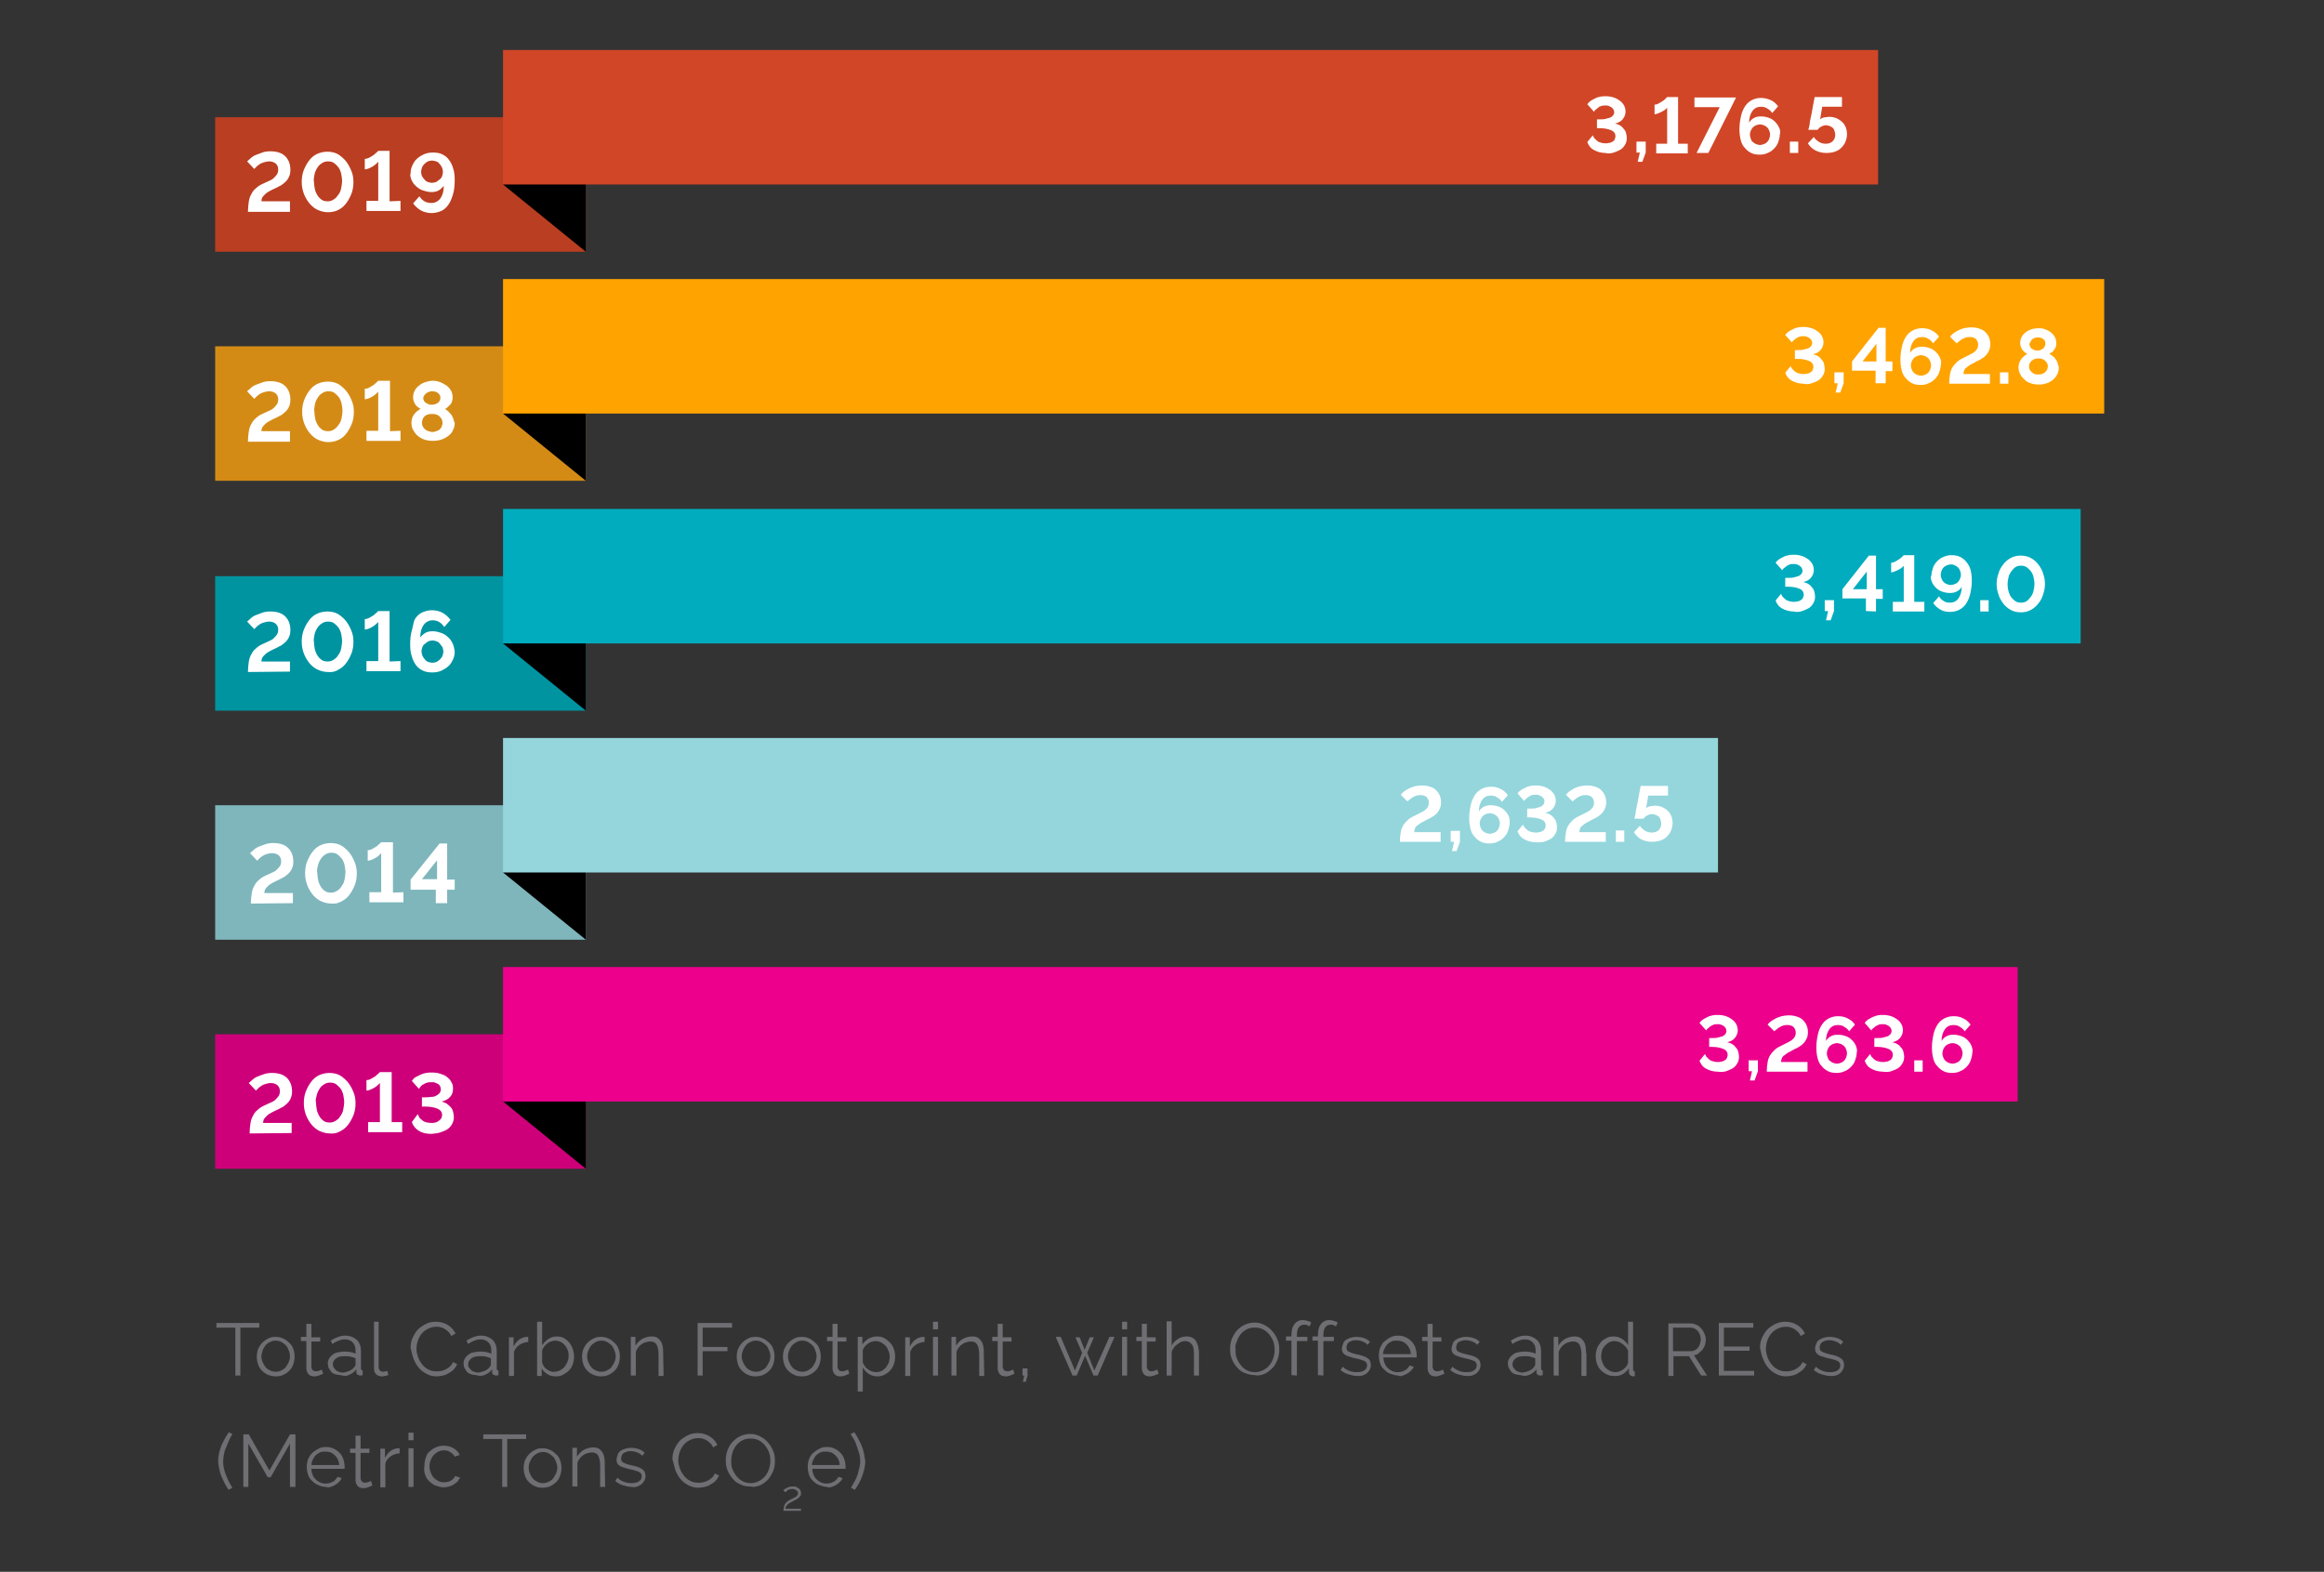
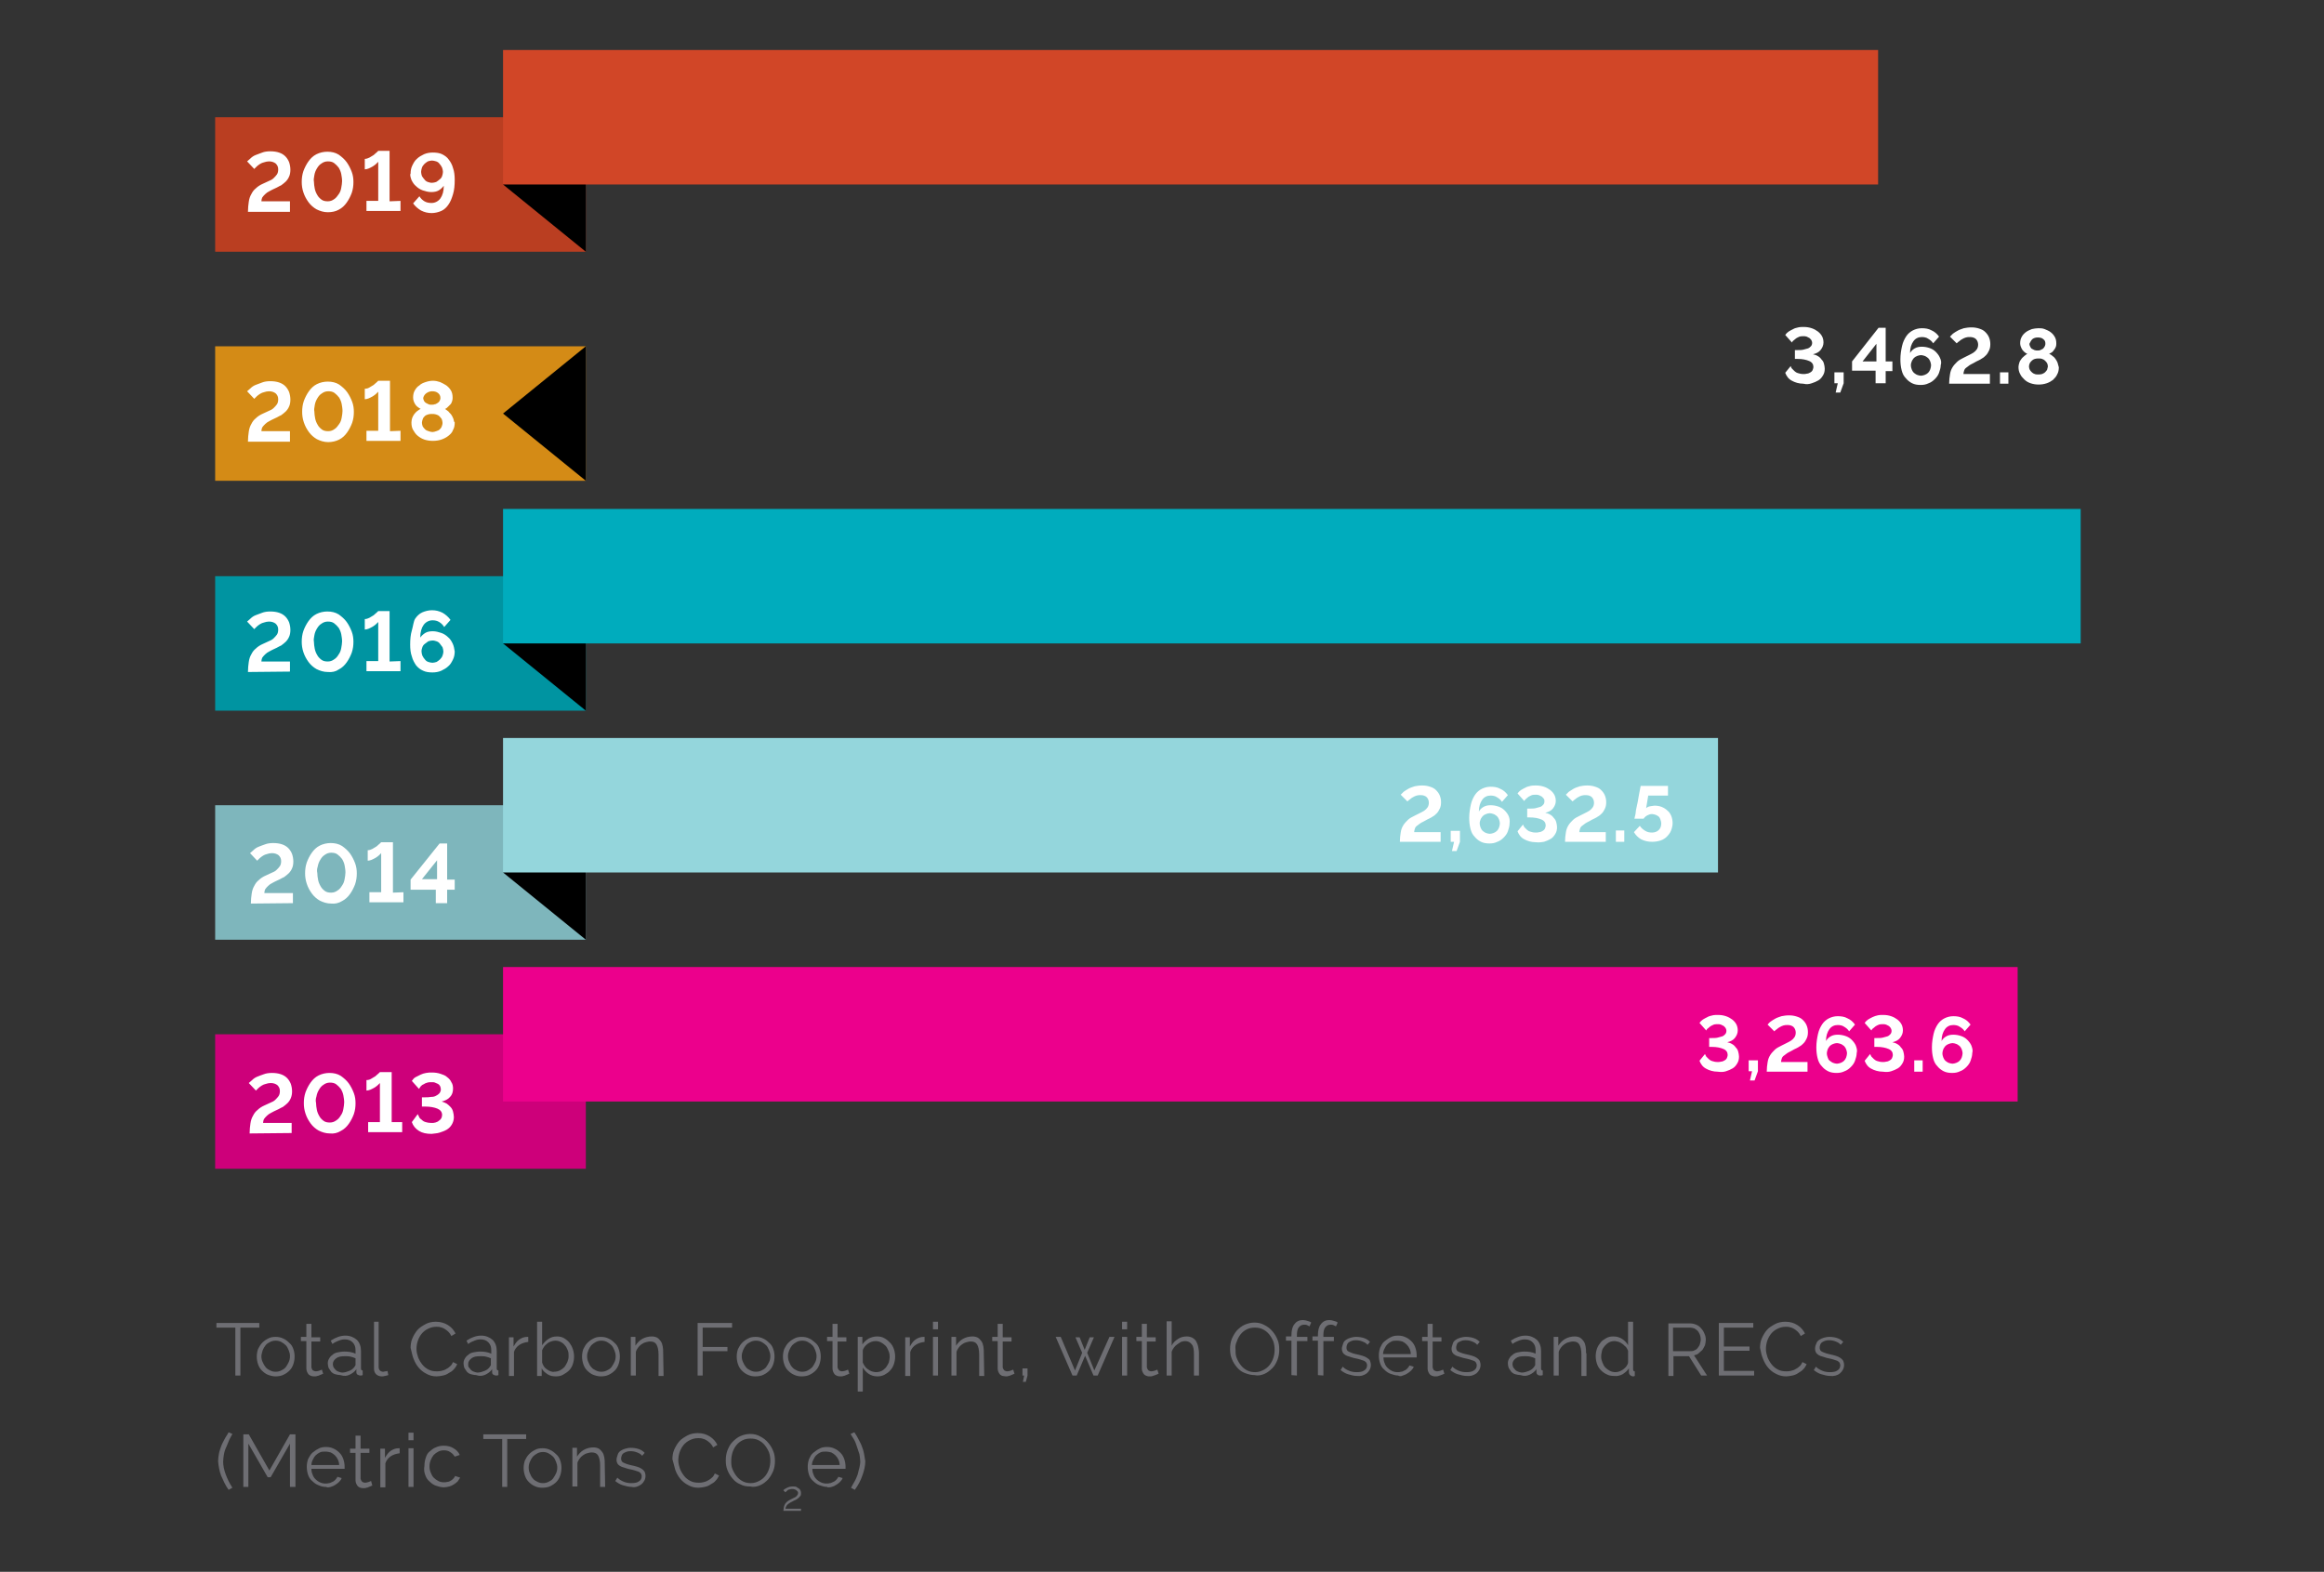
<svg xmlns="http://www.w3.org/2000/svg" version="1.1" id="Layer_1" x="0px" y="0px" viewBox="0 0 553 374" style="enable-background:new 0 0 553 374;" xml:space="preserve">
  <rect x="0" y="0" width="553" height="374" fill="#333333" stroke="none" />
  <style type="text/css">
	.st0{fill:#6E6E73;}
	.st1{fill:#CD007A;}
	.st2{fill:#EC008C;}
	.st3{fill:#FFFFFF;}
	.st4{fill:#7EB6BC;}
	.st5{fill:#94D6DC;}
	.st6{fill:#0094A1;}
	.st7{fill:#00ACBD;}
	.st8{fill:#BA3E21;}
	.st9{fill:#D14627;}
	.st10{fill:#D48B16;}
	.st11{fill:#FFA300;}
</style>
  <path class="st0" d="M205.6,345.9c-0.1-0.6-0.3-1.2-0.5-1.7c-0.2-0.6-0.5-1.1-0.8-1.7s-0.6-1.1-1-1.7l-0.9,0.4  c0.2,0.4,0.5,0.8,0.8,1.3s0.5,1.1,0.7,1.7s0.4,1.2,0.6,1.8c0.1,0.6,0.2,1.2,0.2,1.8c0,0.5-0.1,0.9-0.2,1.4c-0.1,0.5-0.3,1-0.4,1.6  c-0.2,0.5-0.4,1.1-0.7,1.6s-0.6,1.1-0.9,1.6l0.9,0.5c0.8-1.1,1.4-2.2,1.8-3.4c0.4-1.1,0.7-2.3,0.7-3.4  C205.8,347.1,205.7,346.5,205.6,345.9 M193.2,348.7c0-0.5,0.1-0.9,0.3-1.3s0.4-0.8,0.7-1.1s0.6-0.5,1-0.7s0.8-0.2,1.3-0.2  s0.9,0.1,1.3,0.2c0.4,0.2,0.7,0.4,1,0.7c0.3,0.3,0.5,0.6,0.7,1s0.3,0.9,0.3,1.3h-6.6V348.7z M197.9,353.8c0.4-0.1,0.8-0.3,1.1-0.5  s0.6-0.4,0.9-0.7c0.3-0.3,0.5-0.6,0.6-0.9l-1-0.3c-0.1,0.2-0.3,0.5-0.5,0.7s-0.4,0.4-0.7,0.5s-0.5,0.3-0.8,0.3  c-0.3,0.1-0.6,0.1-0.9,0.1c-0.4,0-0.9-0.1-1.3-0.3c-0.4-0.2-0.7-0.4-1-0.7c-0.3-0.3-0.6-0.7-0.7-1.1c-0.2-0.4-0.3-0.9-0.3-1.4h7.9  c0,0,0-0.1,0-0.2V349c0-0.6-0.1-1.2-0.3-1.8c-0.2-0.6-0.5-1.1-0.9-1.5s-0.9-0.8-1.4-1c-0.6-0.3-1.2-0.4-1.8-0.4  c-0.7,0-1.3,0.1-1.8,0.4c-0.6,0.3-1,0.6-1.5,1s-0.7,0.9-1,1.5c-0.2,0.6-0.3,1.2-0.3,1.8c0,0.7,0.1,1.3,0.3,1.9s0.5,1.1,1,1.5  c0.4,0.4,0.9,0.8,1.5,1s1.2,0.4,1.8,0.4C197,354,197.5,353.9,197.9,353.8 M190.6,359.7V359h-3.7c0-0.2,0.1-0.4,0.2-0.6  c0.1-0.2,0.2-0.3,0.4-0.5c0.2-0.1,0.4-0.3,0.6-0.4c0.2-0.1,0.4-0.2,0.6-0.3c0.2-0.1,0.3-0.2,0.6-0.3c0.2-0.1,0.4-0.2,0.6-0.4  c0.2-0.1,0.3-0.3,0.5-0.5s0.2-0.4,0.2-0.7c0-0.2,0-0.4-0.1-0.6s-0.2-0.4-0.4-0.5s-0.4-0.3-0.6-0.4c-0.2-0.1-0.5-0.1-0.8-0.1  s-0.6,0-0.9,0.1c-0.3,0.1-0.5,0.2-0.7,0.3c-0.2,0.1-0.3,0.2-0.5,0.3c-0.1,0.1-0.2,0.2-0.2,0.2l0.5,0.5c0-0.1,0.1-0.1,0.2-0.2  c0.1-0.1,0.2-0.2,0.3-0.3c0.1-0.1,0.3-0.2,0.5-0.2c0.2-0.1,0.4-0.1,0.6-0.1s0.4,0,0.6,0.1s0.3,0.1,0.4,0.2c0.1,0.1,0.2,0.2,0.3,0.3  c0.1,0.1,0.1,0.3,0.1,0.4c0,0.2-0.1,0.4-0.2,0.5c-0.1,0.2-0.3,0.3-0.4,0.4c-0.2,0.1-0.4,0.2-0.6,0.3c-0.2,0.1-0.4,0.2-0.6,0.3  c-0.4,0.2-0.7,0.4-0.9,0.6s-0.4,0.4-0.5,0.7c-0.1,0.2-0.2,0.5-0.2,0.7s-0.1,0.5-0.1,0.7h4.2L190.6,359.7L190.6,359.7z M174.3,345.6  c0.2-0.6,0.5-1.2,0.9-1.7s0.9-0.9,1.5-1.2c0.6-0.3,1.2-0.4,1.9-0.4s1.3,0.1,1.9,0.4c0.6,0.3,1.1,0.7,1.5,1.2s0.7,1,1,1.7  c0.2,0.6,0.3,1.3,0.3,2c0,0.6-0.1,1.3-0.3,1.9s-0.5,1.2-0.9,1.7s-0.9,0.9-1.5,1.2c-0.6,0.3-1.2,0.5-1.9,0.5s-1.3-0.1-1.9-0.4  s-1.1-0.7-1.5-1.2s-0.7-1-1-1.7s-0.3-1.3-0.3-2S174.1,346.3,174.3,345.6 M180.9,353.4c0.7-0.3,1.3-0.8,1.9-1.4  c0.5-0.6,0.9-1.3,1.2-2c0.3-0.8,0.4-1.6,0.4-2.4s-0.1-1.6-0.4-2.3c-0.3-0.8-0.7-1.4-1.2-2s-1.1-1.1-1.9-1.5  c-0.7-0.4-1.5-0.6-2.4-0.6c-0.8,0-1.6,0.2-2.3,0.5s-1.3,0.8-1.9,1.4s-0.9,1.3-1.2,2c-0.3,0.8-0.4,1.6-0.4,2.4s0.1,1.6,0.4,2.3  c0.3,0.8,0.7,1.4,1.2,2s1.1,1.1,1.9,1.4c0.7,0.4,1.5,0.5,2.4,0.5C179.4,353.9,180.2,353.7,180.9,353.4 M160.7,349.8  c0.3,0.8,0.7,1.5,1.2,2.1s1.1,1.1,1.9,1.5c0.7,0.4,1.5,0.6,2.4,0.6c0.5,0,1-0.1,1.5-0.2s1-0.3,1.4-0.6c0.4-0.2,0.9-0.5,1.2-0.9  c0.4-0.4,0.6-0.8,0.8-1.2l-1-0.5c-0.2,0.4-0.4,0.8-0.7,1c-0.3,0.3-0.6,0.5-1,0.7c-0.3,0.2-0.7,0.3-1.1,0.4s-0.7,0.1-1.1,0.1  c-0.7,0-1.3-0.1-1.9-0.4s-1.1-0.7-1.5-1.2s-0.7-1-1-1.7c-0.2-0.6-0.4-1.3-0.4-2c0-0.6,0.1-1.3,0.3-1.9s0.5-1.2,0.9-1.7  s0.9-0.9,1.5-1.2c0.6-0.3,1.2-0.5,2-0.5c0.3,0,0.7,0,1,0.1c0.4,0.1,0.7,0.2,1,0.4c0.3,0.2,0.6,0.4,0.9,0.7c0.3,0.3,0.5,0.6,0.7,1  l1-0.6c-0.4-0.8-1-1.5-1.8-2s-1.7-0.8-2.9-0.8c-0.9,0-1.8,0.2-2.5,0.6s-1.4,0.8-1.9,1.4s-0.9,1.3-1.2,2s-0.4,1.5-0.4,2.2  C160.3,348.3,160.5,349,160.7,349.8 M152.6,353.2c0.6-0.5,1-1.2,1-2c0-0.4-0.1-0.7-0.2-1c-0.2-0.3-0.4-0.5-0.7-0.7s-0.7-0.4-1.1-0.5  c-0.4-0.1-1-0.3-1.6-0.4c-0.4-0.1-0.8-0.2-1-0.3c-0.3-0.1-0.5-0.2-0.7-0.3s-0.3-0.2-0.4-0.4c-0.1-0.2-0.1-0.4-0.1-0.6  c0-0.3,0.1-0.5,0.2-0.8c0.1-0.2,0.3-0.4,0.5-0.5s0.4-0.2,0.7-0.3s0.6-0.1,0.9-0.1c0.5,0,1,0.1,1.5,0.3s0.9,0.4,1.2,0.8l0.6-0.7  c-0.4-0.4-0.8-0.7-1.4-0.9c-0.6-0.2-1.2-0.3-1.9-0.3c-0.5,0-0.9,0.1-1.3,0.2c-0.4,0.1-0.8,0.3-1.1,0.5s-0.6,0.5-0.7,0.9  s-0.3,0.8-0.3,1.2c0,0.4,0.1,0.7,0.2,0.9c0.1,0.2,0.3,0.4,0.6,0.6s0.6,0.3,1,0.4s0.8,0.3,1.4,0.4c0.5,0.1,0.9,0.2,1.2,0.3  c0.3,0.1,0.6,0.2,0.9,0.3c0.2,0.1,0.4,0.3,0.5,0.4c0.1,0.2,0.2,0.4,0.2,0.6c0,0.6-0.2,1-0.7,1.3c-0.4,0.3-1,0.4-1.8,0.4  c-0.6,0-1.2-0.1-1.7-0.3c-0.5-0.2-1.1-0.5-1.6-1l-0.5,0.8c0.5,0.4,1.1,0.8,1.8,1s1.4,0.4,2.1,0.4C151.1,354,151.9,353.7,152.6,353.2   M143.9,348.4c0-0.6,0-1.1-0.1-1.6s-0.2-0.9-0.5-1.3c-0.2-0.3-0.5-0.6-0.8-0.8c-0.4-0.2-0.8-0.3-1.3-0.3c-0.8,0-1.6,0.2-2.3,0.6  s-1.2,1-1.6,1.6v-2.1h-1.1v9.2h1.2v-5.6c0.1-0.4,0.3-0.7,0.5-1s0.5-0.6,0.8-0.8c0.3-0.2,0.6-0.4,1-0.5s0.7-0.2,1.1-0.2  c0.7,0,1.2,0.2,1.5,0.7s0.5,1.3,0.5,2.4v5.1h1.2L143.9,348.4L143.9,348.4z M126.1,347.8c0.2-0.5,0.4-0.8,0.7-1.2  c0.3-0.3,0.7-0.6,1.1-0.8c0.4-0.2,0.8-0.3,1.3-0.3s0.9,0.1,1.3,0.3c0.4,0.2,0.8,0.5,1.1,0.8s0.5,0.7,0.7,1.2s0.3,0.9,0.3,1.4  s-0.1,1-0.3,1.4s-0.4,0.8-0.7,1.2c-0.3,0.4-0.7,0.6-1.1,0.8c-0.4,0.2-0.8,0.3-1.3,0.3s-0.9-0.1-1.3-0.3c-0.4-0.2-0.8-0.4-1.1-0.8  c-0.3-0.3-0.5-0.7-0.7-1.2c-0.2-0.4-0.3-0.9-0.3-1.4S125.9,348.2,126.1,347.8 M131,353.6c0.6-0.3,1-0.6,1.4-1s0.7-0.9,0.9-1.5  s0.3-1.2,0.3-1.8c0-0.6-0.1-1.3-0.3-1.8c-0.2-0.6-0.5-1.1-1-1.5c-0.4-0.4-0.9-0.8-1.4-1c-0.6-0.3-1.2-0.4-1.8-0.4  c-0.7,0-1.3,0.1-1.8,0.4c-0.6,0.3-1,0.6-1.4,1s-0.7,0.9-1,1.5c-0.2,0.6-0.3,1.2-0.3,1.8c0,0.6,0.1,1.2,0.3,1.8s0.5,1.1,0.9,1.5  s0.9,0.8,1.4,1c0.6,0.3,1.2,0.4,1.8,0.4S130.5,353.9,131,353.6 M125.2,341.3H115v1.1h4.5v11.4h1.2v-11.4h4.5V341.3z M101.2,351  c0.2,0.6,0.5,1.1,1,1.5c0.4,0.4,0.9,0.8,1.5,1s1.2,0.4,1.9,0.4c0.4,0,0.9-0.1,1.3-0.2s0.8-0.3,1.1-0.5c0.3-0.2,0.6-0.4,0.9-0.7  c0.2-0.3,0.4-0.6,0.6-0.9l-1.2-0.4c-0.1,0.2-0.2,0.4-0.4,0.6c-0.2,0.2-0.4,0.4-0.6,0.5s-0.5,0.3-0.8,0.3c-0.3,0.1-0.6,0.1-0.9,0.1  c-0.5,0-0.9-0.1-1.3-0.3c-0.4-0.2-0.8-0.5-1.1-0.8s-0.5-0.7-0.7-1.2s-0.3-0.9-0.3-1.5c0-0.5,0.1-1,0.3-1.5s0.4-0.8,0.7-1.2  c0.3-0.3,0.7-0.6,1.1-0.8c0.4-0.2,0.8-0.3,1.3-0.3c0.6,0,1.1,0.1,1.5,0.4c0.5,0.3,0.8,0.6,1.1,1.1l1.2-0.4c-0.3-0.7-0.8-1.2-1.5-1.6  c-0.6-0.4-1.4-0.6-2.3-0.6c-0.7,0-1.3,0.1-1.9,0.4c-0.6,0.2-1,0.6-1.5,1s-0.7,0.9-0.9,1.5s-0.3,1.2-0.3,1.8  C100.8,349.8,101,350.5,101.2,351 M98.4,340.9h-1.2v1.8h1.2V340.9z M98.4,344.6h-1.2v9.2h1.2V344.6z M95.1,344.6c-0.1,0-0.1,0-0.2,0  c-0.7,0-1.3,0.2-1.9,0.6s-1,1-1.4,1.7v-2.2h-1.1v9.2h1.2v-5.7c0.2-0.7,0.7-1.3,1.3-1.7c0.6-0.4,1.3-0.6,2.1-0.7V344.6z M88.3,352.4  c-0.1,0-0.2,0.1-0.5,0.2s-0.6,0.2-0.9,0.2s-0.5-0.1-0.7-0.2c-0.2-0.2-0.3-0.4-0.4-0.7v-6.2h2.1v-1h-2.1v-3.1h-1.2v3.1h-1.3v1h1.3  v6.6c0,0.3,0.1,0.6,0.2,0.8s0.2,0.4,0.4,0.6c0.2,0.1,0.4,0.3,0.6,0.3c0.2,0.1,0.5,0.1,0.7,0.1s0.5,0,0.7-0.1c0.2,0,0.4-0.1,0.6-0.2  s0.3-0.1,0.5-0.2c0.1-0.1,0.2-0.1,0.3-0.1L88.3,352.4z M74.1,348.7c0-0.5,0.1-0.9,0.3-1.3c0.2-0.4,0.4-0.8,0.7-1.1  c0.3-0.3,0.6-0.5,1-0.7s0.8-0.2,1.3-0.2s0.9,0.1,1.3,0.2c0.4,0.2,0.7,0.4,1,0.7s0.5,0.6,0.7,1s0.3,0.9,0.3,1.3h-6.6  C74.1,348.6,74.1,348.7,74.1,348.7z M78.7,353.8c0.4-0.1,0.8-0.3,1.1-0.5c0.3-0.2,0.6-0.4,0.9-0.7s0.5-0.6,0.6-0.9l-1-0.3  c-0.1,0.2-0.3,0.5-0.5,0.7s-0.4,0.4-0.7,0.5s-0.5,0.3-0.8,0.3c-0.3,0.1-0.6,0.1-0.9,0.1c-0.4,0-0.9-0.1-1.3-0.3  c-0.4-0.2-0.7-0.4-1-0.7c-0.3-0.3-0.6-0.7-0.7-1.1c-0.2-0.4-0.3-0.9-0.3-1.4H82c0,0,0-0.1,0-0.2V349c0-0.6-0.1-1.2-0.3-1.8  c-0.2-0.6-0.5-1.1-0.9-1.5s-0.9-0.8-1.4-1c-0.6-0.3-1.2-0.4-1.8-0.4c-0.7,0-1.3,0.1-1.8,0.4c-0.6,0.3-1,0.6-1.5,1  c-0.4,0.4-0.7,0.9-1,1.5c-0.2,0.6-0.3,1.2-0.3,1.8c0,0.7,0.1,1.3,0.3,1.9s0.5,1.1,1,1.5c0.4,0.4,0.9,0.8,1.5,1  c0.6,0.3,1.2,0.4,1.8,0.4C77.9,354,78.3,353.9,78.7,353.8 M70.3,353.8v-12.5H69l-4.9,8.6l-4.9-8.6h-1.3v12.5h1.2v-10.3l4.6,8h0.7  l4.6-8v10.3H70.3z M52.6,351.1c0.5,1.1,1,2.3,1.8,3.4l0.9-0.5c-0.7-1.1-1.2-2.1-1.6-3.2c-0.4-1.1-0.6-2.1-0.6-3  c0-0.6,0.1-1.2,0.2-1.8c0.1-0.6,0.3-1.2,0.6-1.8c0.2-0.6,0.5-1.1,0.7-1.7c0.3-0.5,0.5-1,0.7-1.3l-0.9-0.4c-0.3,0.6-0.7,1.1-1,1.7  s-0.6,1.1-0.8,1.7s-0.4,1.1-0.5,1.7s-0.2,1.2-0.2,1.8C52,348.8,52.2,350,52.6,351.1" />
  <path class="st0" d="M437.8,326.8c0.6-0.5,1-1.2,1-2c0-0.4-0.1-0.7-0.2-1c-0.2-0.3-0.4-0.5-0.7-0.7c-0.3-0.2-0.7-0.4-1.1-0.5  s-1-0.3-1.6-0.4c-0.4-0.1-0.8-0.2-1-0.3c-0.3-0.1-0.5-0.2-0.7-0.3s-0.3-0.2-0.4-0.4c-0.1-0.2-0.1-0.4-0.1-0.6c0-0.3,0.1-0.5,0.2-0.8  c0.1-0.2,0.3-0.4,0.5-0.5s0.4-0.2,0.7-0.3c0.3-0.1,0.6-0.1,0.9-0.1c0.5,0,1,0.1,1.5,0.3s0.9,0.4,1.2,0.8l0.6-0.7  c-0.4-0.4-0.8-0.7-1.4-0.9s-1.2-0.3-1.9-0.3c-0.5,0-0.9,0.1-1.3,0.2s-0.8,0.3-1.1,0.5c-0.3,0.2-0.6,0.5-0.7,0.9  c-0.2,0.4-0.3,0.8-0.3,1.2c0,0.4,0.1,0.7,0.2,0.9c0.1,0.2,0.3,0.4,0.6,0.6s0.6,0.3,1,0.4s0.8,0.3,1.4,0.4c0.5,0.1,0.9,0.2,1.2,0.3  c0.3,0.1,0.6,0.2,0.9,0.3c0.2,0.1,0.4,0.3,0.5,0.4c0.1,0.2,0.2,0.4,0.2,0.6c0,0.6-0.2,1-0.7,1.3c-0.4,0.3-1,0.4-1.8,0.4  c-0.6,0-1.2-0.1-1.7-0.3c-0.5-0.2-1.1-0.5-1.6-1l-0.5,0.8c0.5,0.4,1.1,0.8,1.8,1c0.7,0.2,1.4,0.4,2.1,0.4  C436.3,327.5,437.2,327.3,437.8,326.8 M419.5,323.3c0.3,0.8,0.7,1.5,1.2,2.1s1.1,1.1,1.9,1.5s1.5,0.6,2.4,0.6c0.5,0,1-0.1,1.5-0.2  s1-0.3,1.4-0.6s0.9-0.5,1.2-0.9c0.4-0.4,0.6-0.8,0.8-1.2l-1-0.5c-0.2,0.4-0.4,0.8-0.7,1c-0.3,0.3-0.6,0.5-1,0.7  c-0.3,0.2-0.7,0.3-1.1,0.4s-0.7,0.1-1.1,0.1c-0.7,0-1.3-0.1-1.9-0.4s-1.1-0.7-1.5-1.2s-0.7-1-1-1.7c-0.2-0.6-0.4-1.3-0.4-2  c0-0.6,0.1-1.3,0.3-1.9c0.2-0.6,0.5-1.2,0.9-1.7s0.9-0.9,1.5-1.2c0.6-0.3,1.2-0.5,2-0.5c0.3,0,0.7,0,1,0.1c0.4,0.1,0.7,0.2,1,0.4  c0.3,0.2,0.6,0.4,0.9,0.7c0.3,0.3,0.5,0.6,0.7,1l1-0.6c-0.4-0.8-1-1.5-1.8-2s-1.7-0.8-2.9-0.8c-0.9,0-1.8,0.2-2.5,0.6  s-1.4,0.8-1.9,1.4s-0.9,1.3-1.2,2s-0.4,1.5-0.4,2.2C419,321.8,419.2,322.6,419.5,323.3 M410.2,326.2v-4.8h6.1v-1h-6.1v-4.5h7v-1.1  H409v12.5h8.4v-1.1H410.2z M398.2,315.9h4c0.3,0,0.7,0.1,1,0.2c0.3,0.2,0.6,0.4,0.8,0.6c0.2,0.3,0.4,0.6,0.5,0.9s0.2,0.7,0.2,1.1  s-0.1,0.7-0.2,1.1s-0.3,0.6-0.5,0.9s-0.5,0.5-0.8,0.6c-0.3,0.2-0.6,0.2-1,0.2h-4.1v-5.6L398.2,315.9L398.2,315.9z M398.2,327.3v-4.6  h3.7l2.9,4.6h1.4l-3.1-4.8c0.4-0.1,0.8-0.2,1.1-0.5s0.6-0.5,0.9-0.8c0.2-0.3,0.4-0.7,0.6-1.1c0.1-0.4,0.2-0.9,0.2-1.3  c0-0.5-0.1-1-0.3-1.4c-0.2-0.5-0.4-0.9-0.8-1.3c-0.3-0.4-0.7-0.7-1.2-0.9c-0.5-0.2-0.9-0.3-1.5-0.3H397v12.5h1.2V327.3z   M383.1,326.2c-0.4-0.2-0.8-0.5-1.1-0.8c-0.3-0.3-0.5-0.7-0.7-1.2s-0.3-0.9-0.3-1.4s0.1-0.9,0.2-1.4s0.4-0.8,0.7-1.2  c0.3-0.3,0.6-0.6,1-0.8c0.4-0.2,0.8-0.3,1.3-0.3c0.3,0,0.6,0.1,1,0.2c0.3,0.1,0.6,0.3,0.9,0.5s0.5,0.5,0.8,0.7  c0.2,0.3,0.4,0.6,0.5,0.9v2.8c0,0.3-0.2,0.6-0.4,0.9c-0.2,0.3-0.5,0.5-0.7,0.7c-0.3,0.2-0.6,0.4-0.9,0.5s-0.6,0.2-0.9,0.2  C383.9,326.5,383.5,326.4,383.1,326.2 M386.1,327c0.6-0.4,1.1-0.8,1.5-1.4v0.9c0,0.3,0.1,0.5,0.3,0.7c0.2,0.2,0.5,0.3,0.7,0.3  c0.1,0,0.2,0,0.4-0.1v-1.1c-0.3,0-0.4-0.2-0.4-0.5v-11.3h-1.2v5.6c-0.3-0.6-0.8-1.1-1.4-1.5s-1.3-0.6-2.1-0.6  c-0.6,0-1.2,0.1-1.7,0.4s-1,0.6-1.3,1s-0.7,0.9-0.9,1.5c-0.2,0.6-0.3,1.2-0.3,1.8c0,0.6,0.1,1.2,0.3,1.8c0.2,0.6,0.5,1.1,0.9,1.5  s0.9,0.8,1.4,1c0.5,0.3,1.1,0.4,1.8,0.4C384.8,327.5,385.5,327.3,386.1,327 M377.4,322c0-0.6,0-1.1-0.1-1.6s-0.2-0.9-0.5-1.3  c-0.2-0.3-0.5-0.6-0.8-0.8c-0.4-0.2-0.8-0.3-1.3-0.3c-0.8,0-1.6,0.2-2.3,0.6c-0.7,0.4-1.2,1-1.6,1.6v-2.1h-1.1v9.2h1.2v-5.6  c0.1-0.4,0.3-0.7,0.5-1s0.5-0.6,0.8-0.8c0.3-0.2,0.6-0.4,1-0.5s0.7-0.2,1.1-0.2c0.7,0,1.2,0.2,1.5,0.7s0.5,1.3,0.5,2.4v5.1h1.2V322  H377.4z M361.3,326.4c-0.3-0.1-0.5-0.2-0.7-0.4c-0.2-0.2-0.3-0.4-0.5-0.6c-0.1-0.2-0.2-0.5-0.2-0.8c0-0.6,0.3-1,0.8-1.4  s1.2-0.5,2.1-0.5c0.4,0,0.9,0,1.3,0.1s0.8,0.2,1.2,0.4v1.5c0,0.1,0,0.2-0.1,0.3c-0.1,0.1-0.1,0.2-0.2,0.3c-0.3,0.4-0.7,0.7-1.2,0.9  c-0.5,0.2-1.1,0.4-1.7,0.4C361.9,326.6,361.6,326.5,361.3,326.4 M364,327.1c0.6-0.3,1.2-0.7,1.6-1.3v0.7c0,0.3,0.1,0.5,0.3,0.6  c0.2,0.2,0.4,0.2,0.7,0.2c0.1,0,0.3,0,0.5-0.1v-1.1c-0.3,0-0.4-0.2-0.4-0.5v-4.1c0-1.1-0.3-2-1-2.7c-0.7-0.6-1.6-1-2.7-1  s-2.3,0.4-3.5,1.2l0.4,0.8c0.5-0.4,1-0.6,1.5-0.8s1-0.3,1.4-0.3c0.8,0,1.4,0.2,1.9,0.7s0.7,1.1,0.7,1.9v0.8  c-0.4-0.2-0.8-0.3-1.3-0.4s-1-0.1-1.4-0.1c-0.6,0-1.1,0.1-1.6,0.2s-0.9,0.3-1.2,0.6c-0.3,0.2-0.6,0.5-0.8,0.9  c-0.2,0.3-0.3,0.7-0.3,1.1s0.1,0.8,0.2,1.1c0.2,0.3,0.4,0.6,0.6,0.9c0.3,0.3,0.6,0.5,1,0.6s0.8,0.2,1.2,0.2  C362.7,327.5,363.3,327.4,364,327.1 M351.3,326.8c0.6-0.5,1-1.2,1-2c0-0.4-0.1-0.7-0.2-1c-0.2-0.3-0.4-0.5-0.7-0.7  c-0.3-0.2-0.7-0.4-1.1-0.5s-1-0.3-1.6-0.4c-0.4-0.1-0.8-0.2-1-0.3c-0.3-0.1-0.5-0.2-0.7-0.3c-0.2-0.1-0.3-0.2-0.4-0.4  c-0.1-0.2-0.1-0.4-0.1-0.6c0-0.3,0.1-0.5,0.2-0.8s0.3-0.4,0.5-0.5s0.4-0.2,0.7-0.3s0.6-0.1,0.9-0.1c0.5,0,1,0.1,1.5,0.3  c0.5,0.2,0.9,0.4,1.2,0.8l0.6-0.7c-0.4-0.4-0.8-0.7-1.4-0.9s-1.2-0.3-1.9-0.3c-0.5,0-0.9,0.1-1.3,0.2s-0.8,0.3-1.1,0.5  s-0.6,0.5-0.7,0.9s-0.3,0.8-0.3,1.2c0,0.4,0.1,0.7,0.2,0.9c0.1,0.2,0.3,0.4,0.6,0.6c0.3,0.2,0.6,0.3,1,0.4s0.8,0.3,1.4,0.4  c0.5,0.1,0.9,0.2,1.2,0.3c0.3,0.1,0.6,0.2,0.9,0.3s0.4,0.3,0.5,0.4c0.1,0.2,0.2,0.4,0.2,0.6c0,0.6-0.2,1-0.7,1.3  c-0.4,0.3-1,0.4-1.8,0.4c-0.6,0-1.2-0.1-1.7-0.3c-0.5-0.2-1.1-0.5-1.6-1l-0.5,0.8c0.5,0.4,1.1,0.8,1.8,1c0.7,0.2,1.4,0.4,2.1,0.4  C349.8,327.5,350.6,327.3,351.3,326.8 M343.4,325.9c-0.1,0-0.2,0.1-0.5,0.2s-0.6,0.2-0.9,0.2s-0.5-0.1-0.7-0.2s-0.3-0.4-0.4-0.7  v-6.2h2.1v-1h-2.1V315h-1.2v3.1h-1.3v1h1.3v6.6c0,0.3,0.1,0.6,0.2,0.8c0.1,0.2,0.2,0.4,0.4,0.6c0.2,0.1,0.4,0.3,0.6,0.3  c0.2,0.1,0.5,0.1,0.7,0.1s0.5,0,0.7-0.1s0.4-0.1,0.6-0.2s0.3-0.1,0.5-0.2c0.1-0.1,0.2-0.1,0.3-0.1L343.4,325.9z M329.1,322.3  c0-0.5,0.1-0.9,0.3-1.3c0.2-0.4,0.4-0.8,0.7-1.1c0.3-0.3,0.6-0.5,1-0.7s0.8-0.2,1.3-0.2s0.9,0.1,1.3,0.2c0.4,0.2,0.7,0.4,1,0.7  c0.3,0.3,0.5,0.6,0.7,1s0.3,0.9,0.3,1.3h-6.6L329.1,322.3L329.1,322.3z M333.8,327.3c0.4-0.1,0.8-0.3,1.1-0.5  c0.3-0.2,0.6-0.4,0.9-0.7c0.3-0.3,0.5-0.6,0.6-0.9l-1-0.3c-0.1,0.2-0.3,0.5-0.5,0.7s-0.4,0.4-0.7,0.5c-0.2,0.1-0.5,0.3-0.8,0.3  c-0.3,0.1-0.6,0.1-0.9,0.1c-0.4,0-0.9-0.1-1.3-0.3c-0.4-0.2-0.7-0.4-1-0.7c-0.3-0.3-0.6-0.7-0.7-1.1c-0.2-0.4-0.3-0.9-0.3-1.4h7.9  c0,0,0-0.1,0-0.2v-0.3c0-0.6-0.1-1.2-0.3-1.8s-0.5-1.1-0.9-1.5s-0.9-0.8-1.4-1c-0.6-0.3-1.2-0.4-1.8-0.4c-0.7,0-1.3,0.1-1.8,0.4  c-0.6,0.3-1,0.6-1.5,1s-0.7,0.9-1,1.5c-0.2,0.6-0.3,1.2-0.3,1.8c0,0.7,0.1,1.3,0.3,1.9c0.2,0.6,0.5,1.1,1,1.5c0.4,0.4,0.9,0.8,1.5,1  s1.2,0.4,1.8,0.4C333,327.5,333.4,327.5,333.8,327.3 M325.2,326.8c0.6-0.5,1-1.2,1-2c0-0.4-0.1-0.7-0.2-1s-0.4-0.5-0.7-0.7  c-0.3-0.2-0.7-0.4-1.1-0.5s-1-0.3-1.6-0.4c-0.4-0.1-0.8-0.2-1-0.3s-0.5-0.2-0.7-0.3c-0.2-0.1-0.3-0.2-0.4-0.4s-0.1-0.4-0.1-0.6  c0-0.3,0.1-0.5,0.2-0.8c0.1-0.2,0.3-0.4,0.5-0.5s0.4-0.2,0.7-0.3c0.3-0.1,0.6-0.1,0.9-0.1c0.5,0,1,0.1,1.5,0.3  c0.5,0.2,0.9,0.4,1.2,0.8l0.6-0.7c-0.4-0.4-0.8-0.7-1.4-0.9c-0.6-0.2-1.2-0.3-1.9-0.3c-0.5,0-0.9,0.1-1.3,0.2s-0.8,0.3-1.1,0.5  s-0.6,0.5-0.7,0.9s-0.3,0.8-0.3,1.2c0,0.4,0.1,0.7,0.2,0.9c0.1,0.2,0.3,0.4,0.6,0.6c0.3,0.2,0.6,0.3,1,0.4s0.8,0.3,1.4,0.4  c0.5,0.1,0.9,0.2,1.2,0.3c0.3,0.1,0.6,0.2,0.9,0.3c0.2,0.1,0.4,0.3,0.5,0.4c0.1,0.2,0.2,0.4,0.2,0.6c0,0.6-0.2,1-0.7,1.3  c-0.4,0.3-1,0.4-1.8,0.4c-0.6,0-1.2-0.1-1.7-0.3c-0.5-0.2-1.1-0.5-1.6-1L319,326c0.5,0.4,1.1,0.8,1.8,1c0.7,0.2,1.4,0.4,2.1,0.4  C323.7,327.5,324.5,327.3,325.2,326.8 M314.9,327.3v-8.2h2.5v-1h-2.5v-0.3c0-0.8,0.1-1.5,0.4-1.9s0.7-0.7,1.3-0.7  c0.2,0,0.5,0,0.7,0.1s0.4,0.2,0.6,0.3l0.4-0.9c-0.2-0.2-0.5-0.3-0.9-0.4c-0.3-0.1-0.7-0.2-1.1-0.2c-0.8,0-1.5,0.3-2,1  c-0.5,0.6-0.7,1.5-0.7,2.7v0.2h-1.3v1h1.3v8.2L314.9,327.3L314.9,327.3z M308.6,327.3v-8.2h2.5v-1h-2.5v-0.3c0-0.8,0.1-1.5,0.4-1.9  s0.7-0.7,1.3-0.7c0.2,0,0.5,0,0.7,0.1s0.4,0.2,0.6,0.3l0.4-0.9c-0.2-0.2-0.5-0.3-0.9-0.4c-0.3-0.1-0.7-0.2-1.1-0.2  c-0.8,0-1.5,0.3-2,1c-0.5,0.6-0.7,1.5-0.7,2.7v0.2H306v1h1.3v8.2L308.6,327.3L308.6,327.3z M294.3,319.2c0.2-0.6,0.5-1.2,0.9-1.7  s0.9-0.9,1.5-1.2c0.6-0.3,1.2-0.4,1.9-0.4c0.7,0,1.3,0.1,1.9,0.4s1.1,0.7,1.5,1.2s0.7,1,1,1.7c0.2,0.6,0.3,1.3,0.3,2  c0,0.6-0.1,1.3-0.3,1.9c-0.2,0.6-0.5,1.2-0.9,1.7s-0.9,0.9-1.5,1.2c-0.6,0.3-1.2,0.5-1.9,0.5c-0.7,0-1.3-0.1-1.9-0.4  s-1.1-0.7-1.5-1.2s-0.7-1-1-1.7s-0.3-1.3-0.3-2C293.9,320.4,294,319.8,294.3,319.2 M300.9,326.9c0.7-0.3,1.3-0.8,1.9-1.4  s0.9-1.3,1.2-2c0.3-0.8,0.4-1.6,0.4-2.4s-0.1-1.6-0.4-2.3c-0.3-0.8-0.7-1.4-1.2-2s-1.1-1.1-1.9-1.5c-0.7-0.4-1.5-0.6-2.4-0.6  c-0.8,0-1.6,0.2-2.3,0.5c-0.7,0.3-1.3,0.8-1.9,1.4c-0.5,0.6-0.9,1.3-1.2,2c-0.3,0.8-0.4,1.6-0.4,2.4s0.1,1.6,0.4,2.3  c0.3,0.8,0.7,1.4,1.2,2s1.1,1.1,1.9,1.4s1.5,0.5,2.4,0.5C299.4,327.4,300.2,327.2,300.9,326.9 M285.3,322c0-0.6-0.1-1.1-0.2-1.6  s-0.3-0.9-0.5-1.3c-0.2-0.3-0.5-0.6-0.9-0.8c-0.4-0.2-0.8-0.3-1.3-0.3c-0.8,0-1.5,0.2-2.1,0.6s-1.2,0.9-1.5,1.6v-5.8h-1.2v12.9h1.2  v-5.6c0.1-0.4,0.3-0.7,0.5-1s0.5-0.6,0.8-0.8c0.3-0.2,0.6-0.4,0.9-0.6c0.3-0.1,0.7-0.2,1-0.2c0.7,0,1.2,0.3,1.6,0.8s0.5,1.3,0.5,2.3  v5.1h1.2V322z M275.4,325.9c-0.1,0-0.2,0.1-0.5,0.2s-0.6,0.2-0.9,0.2s-0.5-0.1-0.7-0.2c-0.2-0.2-0.3-0.4-0.4-0.7v-6.2h2.1v-1h-2.1  V315h-1.2v3.1h-1.3v1h1.3v6.6c0,0.3,0.1,0.6,0.2,0.8c0.1,0.2,0.2,0.4,0.4,0.6c0.2,0.1,0.4,0.3,0.6,0.3c0.2,0.1,0.5,0.1,0.7,0.1  s0.5,0,0.7-0.1s0.4-0.1,0.6-0.2s0.3-0.1,0.5-0.2c0.1-0.1,0.2-0.1,0.3-0.1L275.4,325.9z M268.2,314.5H267v1.8h1.2V314.5z   M268.2,318.1H267v9.2h1.2V318.1z M260.4,326.1l-1.7-4.2l1.6-3.7h-1l-1.2,3l-1.2-3h-1l1.6,3.7l-1.7,4.2l-3.4-8h-1.2l4,9.2h1l2-4.7  l2,4.7h1l4-9.2H264L260.4,326.1z M244.1,328.8l0.4-1.5v-1.7h-1.2v1.7h0.4l-0.3,1.5H244.1z M241.1,325.9c-0.1,0-0.2,0.1-0.5,0.2  s-0.6,0.2-0.9,0.2c-0.3,0-0.5-0.1-0.7-0.2c-0.2-0.2-0.3-0.4-0.4-0.7v-6.2h2.1v-1h-2.1V315h-1.2v3.1h-1.3v1h1.3v6.6  c0,0.3,0.1,0.6,0.2,0.8c0.1,0.2,0.2,0.4,0.4,0.6c0.2,0.1,0.4,0.3,0.6,0.3s0.5,0.1,0.7,0.1s0.5,0,0.7-0.1c0.2,0,0.4-0.1,0.6-0.2  c0.2-0.1,0.3-0.1,0.5-0.2c0.1-0.1,0.2-0.1,0.3-0.1L241.1,325.9z M234.1,322c0-0.6,0-1.1-0.1-1.6s-0.2-0.9-0.5-1.3s-0.5-0.6-0.8-0.8  c-0.4-0.2-0.8-0.3-1.3-0.3c-0.8,0-1.6,0.2-2.3,0.6s-1.2,1-1.6,1.6v-2.1h-1.1v9.2h1.2v-5.6c0.1-0.4,0.3-0.7,0.5-1s0.5-0.6,0.8-0.8  c0.3-0.2,0.6-0.4,1-0.5s0.7-0.2,1.1-0.2c0.7,0,1.2,0.2,1.5,0.7s0.5,1.3,0.5,2.4v5.1h1.2L234.1,322L234.1,322z M223.2,314.5H222v1.8  h1.2V314.5z M223.2,318.1H222v9.2h1.2V318.1z M220,318.1c-0.1,0-0.1,0-0.2,0c-0.7,0-1.3,0.2-1.9,0.6c-0.6,0.4-1,1-1.4,1.7v-2.2h-1.1  v9.2h1.2v-5.7c0.2-0.7,0.7-1.3,1.3-1.7c0.6-0.4,1.3-0.6,2.1-0.7L220,318.1L220,318.1z M207.4,326.3c-0.3-0.1-0.6-0.3-0.9-0.5  c-0.3-0.2-0.5-0.4-0.7-0.7c-0.2-0.3-0.4-0.6-0.5-0.9v-2.8c0-0.3,0.2-0.6,0.4-0.9s0.5-0.5,0.7-0.7c0.3-0.2,0.6-0.4,0.9-0.5  c0.3-0.1,0.7-0.2,1-0.2c0.5,0,0.9,0.1,1.3,0.3s0.8,0.5,1.1,0.8s0.5,0.7,0.7,1.2c0.2,0.4,0.3,0.9,0.3,1.4s-0.1,0.9-0.2,1.4  c-0.2,0.4-0.4,0.8-0.7,1.2c-0.3,0.3-0.6,0.6-1,0.8c-0.4,0.2-0.9,0.3-1.3,0.3C208.1,326.5,207.8,326.4,207.4,326.3 M210.5,327.1  c0.5-0.3,1-0.6,1.3-1c0.4-0.4,0.7-0.9,0.9-1.5s0.3-1.2,0.3-1.8c0-0.6-0.1-1.2-0.3-1.8c-0.2-0.6-0.5-1.1-0.9-1.5s-0.8-0.8-1.4-1.1  c-0.5-0.3-1.1-0.4-1.7-0.4c-0.7,0-1.4,0.2-2,0.5c-0.6,0.4-1.1,0.8-1.5,1.4v-1.8h-1.1v13h1.2v-5.7c0.4,0.6,0.8,1.1,1.4,1.5  c0.6,0.4,1.3,0.6,2.1,0.6C209.4,327.5,209.9,327.4,210.5,327.1 M201.8,325.9c-0.1,0-0.2,0.1-0.5,0.2s-0.6,0.2-0.9,0.2  c-0.3,0-0.5-0.1-0.7-0.2c-0.2-0.2-0.3-0.4-0.4-0.7v-6.2h2.1v-1h-2.1V315h-1.2v3.1h-1.3v1h1.3v6.6c0,0.3,0.1,0.6,0.2,0.8  c0.1,0.2,0.2,0.4,0.4,0.6c0.2,0.1,0.4,0.3,0.6,0.3c0.2,0.1,0.5,0.1,0.7,0.1s0.5,0,0.7-0.1c0.2,0,0.4-0.1,0.6-0.2  c0.2-0.1,0.3-0.1,0.5-0.2c0.1-0.1,0.2-0.1,0.3-0.1L201.8,325.9z M187.8,321.3c0.2-0.5,0.4-0.8,0.7-1.2c0.3-0.3,0.7-0.6,1.1-0.8  c0.4-0.2,0.8-0.3,1.3-0.3s0.9,0.1,1.3,0.3c0.4,0.2,0.8,0.5,1.1,0.8s0.5,0.7,0.7,1.2s0.3,0.9,0.3,1.4s-0.1,1-0.3,1.4  s-0.4,0.8-0.7,1.2c-0.3,0.3-0.7,0.6-1.1,0.8s-0.8,0.3-1.3,0.3s-0.9-0.1-1.3-0.3c-0.4-0.2-0.8-0.4-1.1-0.8c-0.3-0.3-0.5-0.7-0.7-1.2  c-0.2-0.4-0.3-0.9-0.3-1.4S187.6,321.8,187.8,321.3 M192.7,327.1c0.6-0.3,1-0.6,1.4-1s0.7-0.9,0.9-1.5s0.3-1.2,0.3-1.8  c0-0.6-0.1-1.3-0.3-1.8c-0.2-0.6-0.5-1.1-1-1.5s-0.9-0.8-1.4-1c-0.6-0.3-1.2-0.4-1.8-0.4c-0.7,0-1.3,0.1-1.8,0.4  c-0.6,0.3-1,0.6-1.4,1s-0.7,0.9-1,1.5c-0.2,0.6-0.3,1.2-0.3,1.8c0,0.6,0.1,1.2,0.3,1.8c0.2,0.6,0.5,1.1,0.9,1.5s0.9,0.8,1.4,1  c0.6,0.3,1.2,0.4,1.8,0.4C191.5,327.5,192.1,327.4,192.7,327.1 M176.8,321.3c0.2-0.5,0.4-0.8,0.7-1.2s0.7-0.6,1.1-0.8  c0.4-0.2,0.8-0.3,1.3-0.3s0.9,0.1,1.3,0.3c0.4,0.2,0.8,0.5,1.1,0.8s0.5,0.7,0.7,1.2s0.3,0.9,0.3,1.4s-0.1,1-0.3,1.4  s-0.4,0.8-0.7,1.2s-0.7,0.6-1.1,0.8s-0.8,0.3-1.3,0.3s-0.9-0.1-1.3-0.3c-0.4-0.2-0.8-0.4-1.1-0.8s-0.5-0.7-0.7-1.2  c-0.2-0.4-0.3-0.9-0.3-1.4S176.6,321.8,176.8,321.3 M181.7,327.1c0.6-0.3,1-0.6,1.4-1s0.7-0.9,0.9-1.5s0.3-1.2,0.3-1.8  c0-0.6-0.1-1.3-0.3-1.8c-0.2-0.6-0.5-1.1-1-1.5c-0.4-0.4-0.9-0.8-1.4-1c-0.6-0.3-1.2-0.4-1.8-0.4c-0.7,0-1.3,0.1-1.8,0.4  c-0.6,0.3-1,0.6-1.4,1s-0.7,0.9-1,1.5c-0.2,0.6-0.3,1.2-0.3,1.8c0,0.6,0.1,1.2,0.3,1.8c0.2,0.6,0.5,1.1,0.9,1.5s0.9,0.8,1.4,1  c0.6,0.3,1.2,0.4,1.8,0.4S181.2,327.4,181.7,327.1 M167.2,327.3v-5.8h5.9v-1h-5.9v-4.6h7v-1.1H166v12.5H167.2z M157.8,322  c0-0.6,0-1.1-0.1-1.6s-0.2-0.9-0.5-1.3s-0.5-0.6-0.8-0.8c-0.4-0.2-0.8-0.3-1.3-0.3c-0.8,0-1.6,0.2-2.3,0.6s-1.2,1-1.6,1.6v-2.1h-1.1  v9.2h1.2v-5.6c0.1-0.4,0.3-0.7,0.5-1s0.5-0.6,0.8-0.8c0.3-0.2,0.6-0.4,1-0.5s0.7-0.2,1.1-0.2c0.7,0,1.2,0.2,1.5,0.7s0.5,1.3,0.5,2.4  v5.1h1.2L157.8,322L157.8,322z M140,321.3c0.2-0.5,0.4-0.8,0.7-1.2c0.3-0.3,0.7-0.6,1.1-0.8c0.4-0.2,0.8-0.3,1.3-0.3  s0.9,0.1,1.3,0.3c0.4,0.2,0.8,0.5,1.1,0.8s0.5,0.7,0.7,1.2s0.3,0.9,0.3,1.4s-0.1,1-0.3,1.4s-0.4,0.8-0.7,1.2s-0.7,0.6-1.1,0.8  s-0.8,0.3-1.3,0.3s-0.9-0.1-1.3-0.3c-0.4-0.2-0.8-0.4-1.1-0.8c-0.3-0.3-0.5-0.7-0.7-1.2c-0.2-0.4-0.3-0.9-0.3-1.4  S139.8,321.8,140,321.3 M144.9,327.1c0.6-0.3,1-0.6,1.4-1s0.7-0.9,0.9-1.5s0.3-1.2,0.3-1.8c0-0.6-0.1-1.3-0.3-1.8  c-0.2-0.6-0.5-1.1-1-1.5c-0.4-0.4-0.9-0.8-1.4-1c-0.6-0.3-1.2-0.4-1.8-0.4c-0.7,0-1.3,0.1-1.8,0.4c-0.6,0.3-1,0.6-1.4,1  s-0.7,0.9-1,1.5c-0.2,0.6-0.3,1.2-0.3,1.8c0,0.6,0.1,1.2,0.3,1.8s0.5,1.1,0.9,1.5s0.9,0.8,1.4,1s1.2,0.4,1.8,0.4  C143.7,327.5,144.3,327.4,144.9,327.1 M131,326.3c-0.3-0.1-0.6-0.3-0.9-0.5c-0.3-0.2-0.5-0.4-0.7-0.7c-0.2-0.3-0.3-0.6-0.4-0.9v-2.9  c0.1-0.3,0.3-0.6,0.5-0.9s0.5-0.5,0.7-0.7s0.6-0.4,0.9-0.5c0.3-0.1,0.7-0.2,1-0.2c0.5,0,0.9,0.1,1.3,0.3c0.4,0.2,0.8,0.5,1,0.8  c0.3,0.3,0.5,0.7,0.7,1.2s0.2,0.9,0.2,1.4s-0.1,0.9-0.3,1.4c-0.2,0.4-0.4,0.8-0.7,1.2c-0.3,0.3-0.7,0.6-1.1,0.8s-0.9,0.3-1.4,0.3  C131.7,326.5,131.4,326.4,131,326.3 M134,327.1c0.5-0.3,1-0.6,1.4-1s0.7-0.9,0.9-1.5s0.3-1.2,0.3-1.8c0-0.6-0.1-1.2-0.3-1.8  c-0.2-0.6-0.5-1.1-0.8-1.5s-0.8-0.8-1.3-1.1s-1.1-0.4-1.7-0.4c-0.8,0-1.4,0.2-2,0.6s-1.1,0.9-1.5,1.5v-5.6h-1.2v12.9h1.1v-1.8  c0.3,0.6,0.8,1,1.4,1.4s1.3,0.5,2,0.5C132.9,327.5,133.5,327.4,134,327.1 M125.7,318.1c-0.1,0-0.1,0-0.2,0c-0.7,0-1.3,0.2-1.9,0.6  s-1,1-1.4,1.7v-2.2h-1.1v9.2h1.2v-5.7c0.2-0.7,0.7-1.3,1.3-1.7s1.3-0.6,2.1-0.7V318.1z M112.8,326.4c-0.3-0.1-0.5-0.2-0.7-0.4  s-0.3-0.4-0.5-0.6s-0.2-0.5-0.2-0.8c0-0.6,0.3-1,0.8-1.4s1.2-0.5,2.1-0.5c0.4,0,0.9,0,1.3,0.1s0.8,0.2,1.2,0.4v1.5  c0,0.1,0,0.2-0.1,0.3c-0.1,0.1-0.1,0.2-0.2,0.3c-0.3,0.4-0.7,0.7-1.2,0.9c-0.5,0.2-1.1,0.4-1.7,0.4  C113.4,326.6,113.1,326.5,112.8,326.4 M115.5,327.1c0.6-0.3,1.2-0.7,1.6-1.3v0.7c0,0.3,0.1,0.5,0.3,0.6s0.4,0.2,0.7,0.2  c0.1,0,0.3,0,0.5-0.1v-1.1c-0.3,0-0.4-0.2-0.4-0.5v-4.1c0-1.1-0.3-2-1-2.7c-0.7-0.6-1.6-1-2.7-1s-2.3,0.4-3.5,1.2l0.4,0.8  c0.5-0.4,1-0.6,1.5-0.8s1-0.3,1.4-0.3c0.8,0,1.4,0.2,1.9,0.7s0.7,1.1,0.7,1.9v0.8c-0.4-0.2-0.8-0.3-1.3-0.4s-1-0.1-1.4-0.1  c-0.6,0-1.1,0.1-1.6,0.2s-0.9,0.3-1.2,0.6c-0.3,0.2-0.6,0.5-0.8,0.9c-0.2,0.3-0.3,0.7-0.3,1.1s0.1,0.8,0.2,1.1  c0.2,0.3,0.4,0.6,0.6,0.9c0.3,0.3,0.6,0.5,1,0.6s0.8,0.2,1.2,0.2C114.2,327.5,114.8,327.4,115.5,327.1 M98.4,323.3  c0.3,0.8,0.7,1.5,1.2,2.1s1.1,1.1,1.9,1.5c0.7,0.4,1.5,0.6,2.4,0.6c0.5,0,1-0.1,1.5-0.2s1-0.3,1.4-0.6c0.4-0.2,0.9-0.5,1.2-0.9  c0.4-0.4,0.6-0.8,0.8-1.2l-1-0.5c-0.2,0.4-0.4,0.8-0.7,1c-0.3,0.3-0.6,0.5-1,0.7c-0.3,0.2-0.7,0.3-1.1,0.4s-0.7,0.1-1.1,0.1  c-0.7,0-1.3-0.1-1.9-0.4s-1.1-0.7-1.5-1.2s-0.7-1-1-1.7c-0.2-0.6-0.4-1.3-0.4-2c0-0.6,0.1-1.3,0.3-1.9c0.2-0.6,0.5-1.2,0.9-1.7  s0.9-0.9,1.5-1.2c0.6-0.3,1.2-0.5,2-0.5c0.3,0,0.7,0,1,0.1c0.4,0.1,0.7,0.2,1,0.4c0.3,0.2,0.6,0.4,0.9,0.7c0.3,0.3,0.5,0.6,0.7,1  l1-0.6c-0.4-0.8-1-1.5-1.8-2s-1.8-0.8-2.9-0.8c-0.9,0-1.8,0.2-2.5,0.6s-1.4,0.8-1.9,1.4s-0.9,1.3-1.2,2c-0.3,0.7-0.4,1.5-0.4,2.2  C98,321.8,98.1,322.6,98.4,323.3 M89,325.7c0,0.6,0.2,1,0.5,1.3s0.8,0.5,1.3,0.5c0.2,0,0.5,0,0.8-0.1s0.6-0.1,0.8-0.2l-0.2-1  c-0.2,0.1-0.3,0.1-0.5,0.1s-0.3,0.1-0.5,0.1c-0.3,0-0.6-0.1-0.8-0.3c-0.2-0.2-0.3-0.5-0.3-0.8v-10.8H89V325.7z M80.6,326.4  c-0.3-0.1-0.5-0.2-0.7-0.4c-0.2-0.2-0.3-0.4-0.5-0.6c-0.1-0.2-0.2-0.5-0.2-0.8c0-0.6,0.3-1,0.8-1.4s1.2-0.5,2.1-0.5  c0.4,0,0.9,0,1.3,0.1s0.8,0.2,1.2,0.4v1.5c0,0.1,0,0.2-0.1,0.3c-0.1,0.1-0.1,0.2-0.2,0.3c-0.3,0.4-0.7,0.7-1.2,0.9  c-0.5,0.2-1.1,0.4-1.7,0.4C81.2,326.6,80.9,326.5,80.6,326.4 M83.2,327.1c0.6-0.3,1.2-0.7,1.6-1.3v0.7c0,0.3,0.1,0.5,0.3,0.6  s0.4,0.2,0.7,0.2c0.1,0,0.3,0,0.5-0.1v-1.1c-0.3,0-0.4-0.2-0.4-0.5v-4.1c0-1.1-0.3-2-1-2.7c-0.7-0.6-1.6-1-2.7-1s-2.3,0.4-3.5,1.2  l0.4,0.8c0.5-0.4,1-0.6,1.5-0.8s1-0.3,1.4-0.3c0.8,0,1.4,0.2,1.9,0.7s0.7,1.1,0.7,1.9v0.8c-0.4-0.2-0.8-0.3-1.3-0.4s-1-0.1-1.4-0.1  c-0.6,0-1.1,0.1-1.6,0.2s-0.9,0.3-1.2,0.6c-0.3,0.2-0.6,0.5-0.8,0.9c-0.2,0.3-0.3,0.7-0.3,1.1s0.1,0.8,0.2,1.1  c0.2,0.3,0.4,0.6,0.6,0.9c0.3,0.3,0.6,0.5,1,0.6s0.8,0.2,1.2,0.2C81.9,327.5,82.6,327.4,83.2,327.1 M76.6,325.9  c-0.1,0-0.2,0.1-0.5,0.2s-0.6,0.2-0.9,0.2s-0.5-0.1-0.7-0.2s-0.3-0.4-0.4-0.7v-6.2h2.1v-1h-2.1V315h-1.2v3.1h-1.3v1h1.3v6.6  c0,0.3,0.1,0.6,0.2,0.8c0.1,0.2,0.2,0.4,0.4,0.6c0.2,0.1,0.4,0.3,0.6,0.3c0.2,0.1,0.5,0.1,0.7,0.1s0.5,0,0.7-0.1  c0.2,0,0.4-0.1,0.6-0.2s0.3-0.1,0.5-0.2c0.1-0.1,0.2-0.1,0.3-0.1L76.6,325.9z M62.5,321.3c0.2-0.5,0.4-0.8,0.7-1.2s0.7-0.6,1.1-0.8  c0.4-0.2,0.8-0.3,1.3-0.3s0.9,0.1,1.3,0.3c0.4,0.2,0.8,0.5,1.1,0.8c0.3,0.3,0.5,0.7,0.7,1.2s0.3,0.9,0.3,1.4s-0.1,1-0.3,1.4  s-0.4,0.8-0.7,1.2c-0.3,0.4-0.7,0.6-1.1,0.8c-0.4,0.2-0.8,0.3-1.3,0.3s-0.9-0.1-1.3-0.3c-0.4-0.2-0.8-0.4-1.1-0.8s-0.5-0.7-0.7-1.2  c-0.2-0.4-0.3-0.9-0.3-1.4S62.4,321.8,62.5,321.3 M67.5,327.1c0.6-0.3,1-0.6,1.4-1s0.7-0.9,0.9-1.5s0.3-1.2,0.3-1.8  c0-0.6-0.1-1.3-0.3-1.8c-0.2-0.6-0.5-1.1-1-1.5c-0.4-0.4-0.9-0.8-1.4-1c-0.6-0.3-1.2-0.4-1.8-0.4c-0.7,0-1.3,0.1-1.8,0.4  c-0.6,0.3-1,0.6-1.4,1s-0.7,0.9-1,1.5c-0.2,0.6-0.3,1.2-0.3,1.8c0,0.6,0.1,1.2,0.3,1.8c0.2,0.6,0.5,1.1,0.9,1.5s0.9,0.8,1.4,1  c0.5,0.2,1.2,0.4,1.8,0.4C66.3,327.5,66.9,327.4,67.5,327.1 M61.6,314.8H51.5v1.1H56v11.4h1.2v-11.4h4.5v-1.1H61.6z" />
  <rect x="51.2" y="246.1" class="st1" width="88.2" height="32" />
-   <polygon points="139.4,278.1 139.4,246.1 119.7,262.1 " />
  <rect x="119.7" y="230.1" class="st2" width="360.4" height="32" />
  <path class="st3" d="M463.7,252.9c-0.3-0.1-0.5-0.3-0.8-0.5c-0.2-0.2-0.4-0.5-0.5-0.8s-0.2-0.6-0.2-1c0-0.3,0.1-0.6,0.2-0.9  s0.3-0.5,0.5-0.8c0.2-0.2,0.5-0.4,0.8-0.5s0.6-0.2,0.9-0.2s0.6,0.1,0.9,0.2s0.5,0.3,0.8,0.5c0.2,0.2,0.4,0.5,0.5,0.8  s0.2,0.6,0.2,0.9s-0.1,0.7-0.2,1s-0.3,0.6-0.5,0.8s-0.5,0.4-0.8,0.5s-0.6,0.2-0.9,0.2C464.3,253.1,464,253,463.7,252.9 M469.1,248.8  c-0.2-0.5-0.6-1-1-1.4s-0.9-0.7-1.5-0.9s-1.2-0.3-1.8-0.3c-0.6,0-1.2,0.1-1.7,0.4s-0.8,0.6-1.1,1.1c0-1.2,0.3-2.1,0.8-2.8s1.2-1,2-1  c0.5,0,1.1,0.1,1.5,0.4c0.5,0.3,0.9,0.6,1.2,1.1l1.4-1.6c-0.5-0.7-1.1-1.2-1.8-1.5c-0.7-0.4-1.5-0.5-2.3-0.5s-1.5,0.2-2.1,0.5  s-1.2,0.8-1.6,1.4s-0.8,1.4-1,2.3s-0.4,2-0.4,3.2c0,1,0.1,1.8,0.3,2.6c0.2,0.8,0.5,1.4,1,1.9c0.4,0.5,0.9,0.9,1.5,1.2s1.3,0.4,2,0.4  s1.3-0.1,1.9-0.4c0.6-0.2,1.1-0.6,1.5-1s0.8-0.9,1-1.5s0.4-1.2,0.4-1.8C469.5,249.9,469.3,249.4,469.1,248.8 M457.5,252.3h-2v2.7h2  V252.3z M450,254.9c0.6-0.2,1.1-0.4,1.6-0.7s0.8-0.7,1.1-1.2c0.3-0.5,0.4-1,0.4-1.6c0-0.4-0.1-0.8-0.2-1.2s-0.3-0.7-0.6-1  c-0.2-0.3-0.5-0.6-0.9-0.8c-0.3-0.2-0.7-0.3-1.1-0.4c0.8-0.2,1.4-0.5,1.8-1s0.7-1.1,0.7-1.8c0-0.5-0.1-1-0.3-1.4  c-0.2-0.4-0.5-0.8-1-1.2c-0.4-0.3-0.9-0.6-1.5-0.8s-1.2-0.3-1.9-0.3c-0.4,0-0.9,0-1.3,0.1s-0.8,0.2-1.2,0.4  c-0.4,0.2-0.8,0.4-1.1,0.6c-0.3,0.2-0.6,0.5-0.8,0.8l1.6,1.8c0.1-0.2,0.2-0.4,0.4-0.5c0.2-0.2,0.4-0.3,0.6-0.5  c0.2-0.1,0.5-0.3,0.8-0.4s0.7-0.1,1-0.1c0.2,0,0.4,0,0.7,0.1c0.2,0.1,0.4,0.2,0.6,0.3s0.3,0.3,0.5,0.5c0.1,0.2,0.2,0.4,0.2,0.7  s-0.1,0.6-0.3,0.8c-0.2,0.2-0.4,0.4-0.7,0.5c-0.3,0.1-0.7,0.2-1.1,0.3s-0.9,0.1-1.4,0.1H446v2.1h0.6c1.2,0,2.1,0.2,2.8,0.5  c0.7,0.3,1,0.8,1,1.4c0,0.3-0.1,0.5-0.2,0.8c-0.1,0.2-0.3,0.4-0.5,0.5s-0.5,0.3-0.8,0.3c-0.3,0.1-0.6,0.1-0.9,0.1  c-0.5,0-0.9-0.1-1.2-0.2c-0.4-0.1-0.7-0.3-0.9-0.5c-0.2-0.2-0.4-0.4-0.6-0.6c-0.1-0.2-0.2-0.4-0.3-0.6l-1.3,1.6  c0.3,0.8,0.8,1.5,1.6,1.9c0.7,0.4,1.7,0.7,2.7,0.7C448.8,255.1,449.4,255.1,450,254.9 M436.2,252.9c-0.3-0.1-0.5-0.3-0.8-0.5  s-0.4-0.5-0.5-0.8s-0.2-0.6-0.2-1c0-0.3,0.1-0.6,0.2-0.9s0.3-0.5,0.5-0.8c0.2-0.2,0.5-0.4,0.8-0.5s0.6-0.2,0.9-0.2s0.6,0.1,0.9,0.2  s0.5,0.3,0.8,0.5c0.2,0.2,0.4,0.5,0.5,0.8s0.2,0.6,0.2,0.9s-0.1,0.7-0.2,1s-0.3,0.6-0.5,0.8s-0.5,0.4-0.8,0.5s-0.6,0.2-0.9,0.2  C436.8,253.1,436.5,253,436.2,252.9 M441.6,248.8c-0.2-0.5-0.6-1-1-1.4s-0.9-0.7-1.5-0.9s-1.2-0.3-1.8-0.3c-0.6,0-1.2,0.1-1.7,0.4  s-0.8,0.6-1.1,1.1c0-1.2,0.3-2.1,0.8-2.8s1.2-1,2-1c0.5,0,1.1,0.1,1.5,0.4c0.5,0.3,0.9,0.6,1.2,1.1l1.4-1.6  c-0.5-0.7-1.1-1.2-1.8-1.5c-0.7-0.4-1.5-0.5-2.3-0.5s-1.5,0.2-2.1,0.5s-1.2,0.8-1.6,1.4s-0.8,1.4-1,2.3s-0.4,2-0.4,3.2  c0,1,0.1,1.8,0.3,2.6c0.2,0.8,0.5,1.4,1,1.9c0.4,0.5,0.9,0.9,1.5,1.2s1.3,0.4,2,0.4s1.3-0.1,1.9-0.4c0.6-0.2,1.1-0.6,1.5-1  s0.8-0.9,1-1.5s0.4-1.2,0.4-1.8C442,249.9,441.8,249.4,441.6,248.8 M430.1,255v-2.3h-6.3c0-0.3,0.1-0.6,0.2-0.9s0.3-0.5,0.6-0.7  c0.3-0.2,0.6-0.5,1-0.7s0.8-0.4,1.3-0.7c0.4-0.2,0.9-0.4,1.3-0.7c0.4-0.2,0.7-0.5,1-0.8s0.5-0.7,0.7-1.1s0.3-0.9,0.3-1.5  s-0.1-1.1-0.3-1.6c-0.2-0.5-0.5-0.9-0.9-1.3s-0.8-0.6-1.4-0.8s-1.2-0.3-1.9-0.3c-0.7,0-1.3,0.1-1.8,0.2c-0.5,0.2-1,0.3-1.5,0.6  c-0.4,0.2-0.8,0.5-1.1,0.7s-0.5,0.5-0.7,0.7l1.6,1.6c0.2-0.2,0.4-0.4,0.6-0.5c0.2-0.2,0.5-0.4,0.7-0.5c0.3-0.2,0.6-0.3,0.9-0.4  s0.6-0.1,1-0.1c0.6,0,1.1,0.2,1.4,0.5s0.5,0.8,0.5,1.3c0,0.4-0.1,0.8-0.3,1.1s-0.5,0.6-0.8,0.8s-0.7,0.4-1.1,0.6s-0.8,0.4-1.2,0.6  c-0.6,0.3-1.2,0.6-1.6,1s-0.8,0.8-1.1,1.3c-0.3,0.5-0.5,1-0.6,1.7c-0.1,0.6-0.2,1.4-0.2,2.2L430.1,255L430.1,255z M417.5,257.1  l0.8-2.2v-2.6h-2.2v2.6h0.8l-0.5,2.2H417.5z M410.7,254.9c0.6-0.2,1.1-0.4,1.6-0.7s0.8-0.7,1.1-1.2c0.3-0.5,0.4-1,0.4-1.6  c0-0.4-0.1-0.8-0.2-1.2s-0.3-0.7-0.6-1c-0.2-0.3-0.5-0.6-0.9-0.8c-0.3-0.2-0.7-0.3-1.1-0.4c0.8-0.2,1.4-0.5,1.8-1s0.7-1.1,0.7-1.8  c0-0.5-0.1-1-0.3-1.4c-0.2-0.4-0.5-0.8-1-1.2c-0.4-0.3-0.9-0.6-1.5-0.8s-1.2-0.3-1.9-0.3c-0.4,0-0.9,0-1.3,0.1s-0.9,0.2-1.2,0.4  c-0.4,0.2-0.8,0.4-1.1,0.6c-0.3,0.2-0.6,0.5-0.8,0.8l1.6,1.8c0.1-0.2,0.2-0.4,0.4-0.5c0.2-0.2,0.4-0.3,0.6-0.5  c0.2-0.1,0.5-0.3,0.8-0.4s0.7-0.1,1-0.1c0.2,0,0.4,0,0.7,0.1c0.2,0.1,0.4,0.2,0.6,0.3s0.3,0.3,0.5,0.5c0.1,0.2,0.2,0.4,0.2,0.7  s-0.1,0.6-0.3,0.8s-0.4,0.4-0.7,0.5c-0.3,0.1-0.7,0.2-1.1,0.3s-0.9,0.1-1.4,0.1h-0.6v2.1h0.6c1.2,0,2.1,0.2,2.8,0.5s1,0.8,1,1.4  c0,0.3-0.1,0.5-0.2,0.8c-0.1,0.2-0.3,0.4-0.5,0.5s-0.5,0.3-0.8,0.3c-0.3,0.1-0.6,0.1-0.9,0.1c-0.5,0-0.9-0.1-1.2-0.2  c-0.4-0.1-0.7-0.3-0.9-0.5c-0.2-0.2-0.4-0.4-0.6-0.6c-0.1-0.2-0.2-0.4-0.3-0.6l-1.3,1.6c0.3,0.8,0.8,1.5,1.6,1.9  c0.7,0.4,1.7,0.7,2.7,0.7C409.5,255.1,410.1,255.1,410.7,254.9" />
  <rect x="51.2" y="191.6" class="st4" width="88.2" height="32" />
  <polygon points="139.4,223.6 139.4,191.6 119.7,207.6 " />
  <rect x="119.7" y="175.6" class="st5" width="289.1" height="32" />
  <path class="st3" d="M392.4,191.9c-0.3,0.1-0.5,0.2-0.7,0.4l0.5-3h4.7V187h-6.5c-0.3,1.4-0.5,2.7-0.7,3.8c-0.1,0.5-0.2,1-0.3,1.4  c-0.1,0.5-0.2,0.9-0.2,1.3c-0.1,0.4-0.1,0.7-0.2,0.9c0,0.2-0.1,0.4-0.1,0.4h2.2c0.2-0.3,0.5-0.6,0.9-0.8s0.7-0.3,1.1-0.3  c0.3,0,0.6,0.1,0.9,0.2s0.5,0.3,0.7,0.4c0.2,0.2,0.3,0.4,0.4,0.7s0.2,0.6,0.2,0.9c0,0.7-0.2,1.2-0.6,1.6s-1,0.6-1.6,0.6  s-1.1-0.1-1.6-0.4s-1-0.7-1.3-1.2l-1.4,1.5c0.4,0.7,1,1.3,1.7,1.7c0.8,0.4,1.6,0.6,2.6,0.6c0.7,0,1.4-0.1,2-0.3s1.1-0.5,1.5-0.9  s0.8-0.9,1-1.4s0.4-1.2,0.4-1.8s-0.1-1.2-0.3-1.7c-0.2-0.5-0.5-1-0.9-1.3c-0.4-0.4-0.9-0.7-1.4-0.9s-1.1-0.3-1.7-0.3  C393.1,191.8,392.7,191.8,392.4,191.9 M386.5,197.6h-2v2.7h2V197.6z M382.1,200.3V198h-6.3c0-0.3,0.1-0.6,0.2-0.9s0.3-0.5,0.6-0.7  c0.3-0.2,0.6-0.5,1-0.7s0.8-0.4,1.3-0.7c0.4-0.2,0.9-0.4,1.3-0.7c0.4-0.2,0.7-0.5,1-0.8s0.5-0.7,0.7-1.1s0.3-0.9,0.3-1.5  s-0.1-1.1-0.3-1.6c-0.2-0.5-0.5-0.9-0.9-1.3s-0.8-0.6-1.4-0.8s-1.2-0.3-1.9-0.3c-0.7,0-1.3,0.1-1.8,0.2c-0.5,0.2-1,0.3-1.5,0.6  s-0.8,0.5-1.1,0.7c-0.3,0.3-0.5,0.5-0.7,0.7l1.6,1.6c0.2-0.2,0.4-0.4,0.6-0.5c0.2-0.2,0.5-0.4,0.7-0.5c0.3-0.2,0.6-0.3,0.9-0.4  s0.6-0.1,1-0.1c0.6,0,1.1,0.2,1.4,0.5s0.5,0.8,0.5,1.3c0,0.4-0.1,0.8-0.3,1.1c-0.2,0.3-0.5,0.6-0.8,0.8s-0.7,0.4-1.1,0.6  s-0.8,0.4-1.2,0.6c-0.6,0.3-1.2,0.6-1.6,1s-0.8,0.8-1.1,1.3c-0.3,0.5-0.5,1-0.6,1.7c-0.1,0.6-0.2,1.4-0.2,2.2L382.1,200.3  L382.1,200.3z M367.4,200.3c0.6-0.2,1.1-0.4,1.6-0.7s0.8-0.7,1.1-1.2c0.3-0.5,0.4-1,0.4-1.6c0-0.4-0.1-0.8-0.2-1.2s-0.3-0.7-0.6-1  c-0.2-0.3-0.5-0.6-0.9-0.8c-0.3-0.2-0.7-0.3-1.1-0.4c0.8-0.2,1.4-0.5,1.8-1s0.7-1.1,0.7-1.8c0-0.5-0.1-1-0.3-1.4  c-0.2-0.4-0.5-0.8-1-1.2c-0.4-0.3-0.9-0.6-1.5-0.8s-1.2-0.3-1.9-0.3c-0.4,0-0.9,0-1.3,0.1s-0.9,0.2-1.2,0.4  c-0.4,0.2-0.8,0.4-1.1,0.6c-0.3,0.2-0.6,0.5-0.8,0.8l1.6,1.8c0.1-0.2,0.2-0.3,0.4-0.5c0.2-0.2,0.4-0.3,0.6-0.5  c0.2-0.1,0.5-0.3,0.8-0.4s0.7-0.1,1-0.1c0.2,0,0.4,0,0.7,0.1c0.2,0.1,0.4,0.2,0.6,0.3s0.3,0.3,0.5,0.5s0.2,0.4,0.2,0.7  s-0.1,0.6-0.3,0.8s-0.4,0.4-0.7,0.5s-0.7,0.2-1.1,0.3s-0.9,0.1-1.4,0.1h-0.6v2.1h0.6c1.2,0,2.1,0.2,2.8,0.5s1,0.8,1,1.4  c0,0.3-0.1,0.5-0.2,0.8c-0.1,0.2-0.3,0.4-0.5,0.5s-0.5,0.3-0.8,0.3c-0.3,0.1-0.6,0.1-0.9,0.1c-0.5,0-0.9-0.1-1.2-0.2  c-0.4-0.1-0.7-0.3-0.9-0.5c-0.2-0.2-0.4-0.4-0.6-0.6c-0.1-0.2-0.2-0.4-0.3-0.6l-1.3,1.6c0.3,0.8,0.8,1.5,1.6,1.9  c0.7,0.4,1.7,0.7,2.7,0.7C366.2,200.5,366.8,200.4,367.4,200.3 M353.6,198.2c-0.3-0.1-0.5-0.3-0.8-0.5c-0.2-0.2-0.4-0.5-0.5-0.8  s-0.2-0.6-0.2-1s0.1-0.6,0.2-0.9s0.3-0.5,0.5-0.8c0.2-0.2,0.5-0.4,0.8-0.5s0.6-0.2,0.9-0.2s0.6,0.1,0.9,0.2s0.5,0.3,0.8,0.5  c0.2,0.2,0.4,0.5,0.5,0.8s0.2,0.6,0.2,0.9s-0.1,0.7-0.2,1s-0.3,0.6-0.5,0.8s-0.5,0.4-0.8,0.5s-0.6,0.2-0.9,0.2  S353.9,198.3,353.6,198.2 M359,194.2c-0.2-0.5-0.6-1-1-1.4s-0.9-0.7-1.5-0.9s-1.2-0.3-1.8-0.3c-0.6,0-1.2,0.1-1.7,0.4  s-0.8,0.6-1.1,1.1c0-1.2,0.3-2.1,0.8-2.8s1.2-1,2-1c0.5,0,1.1,0.1,1.5,0.4c0.5,0.3,0.9,0.6,1.2,1.1l1.4-1.6  c-0.5-0.7-1.1-1.2-1.8-1.5c-0.7-0.4-1.5-0.5-2.3-0.5s-1.5,0.2-2.1,0.5s-1.2,0.8-1.6,1.4s-0.8,1.4-1,2.3s-0.4,2-0.4,3.2  c0,1,0.1,1.8,0.3,2.6c0.2,0.8,0.5,1.4,1,1.9c0.4,0.5,0.9,0.9,1.5,1.2s1.3,0.4,2,0.4s1.3-0.1,1.9-0.4c0.6-0.2,1.1-0.6,1.5-1  s0.8-0.9,1-1.5s0.4-1.2,0.4-1.8C359.3,195.3,359.2,194.7,359,194.2 M346.6,202.5l0.8-2.2v-2.6h-2.2v2.6h0.8l-0.5,2.2H346.6z   M342.8,200.3V198h-6.3c0-0.3,0.1-0.6,0.2-0.9s0.3-0.5,0.6-0.7c0.3-0.2,0.6-0.5,1-0.7s0.8-0.4,1.3-0.7c0.4-0.2,0.9-0.4,1.3-0.7  c0.4-0.2,0.7-0.5,1-0.8s0.5-0.7,0.7-1.1s0.3-0.9,0.3-1.5s-0.1-1.1-0.3-1.6c-0.2-0.5-0.5-0.9-0.9-1.3s-0.8-0.6-1.4-0.8  s-1.2-0.3-1.9-0.3c-0.7,0-1.3,0.1-1.8,0.2c-0.5,0.2-1,0.3-1.5,0.6c-0.4,0.2-0.8,0.5-1.1,0.7c-0.3,0.3-0.5,0.5-0.7,0.7l1.6,1.6  c0.2-0.2,0.4-0.4,0.6-0.5c0.2-0.2,0.5-0.4,0.7-0.5c0.3-0.2,0.6-0.3,0.9-0.4s0.6-0.1,1-0.1c0.6,0,1.1,0.2,1.4,0.5s0.5,0.8,0.5,1.3  c0,0.4-0.1,0.8-0.3,1.1c-0.2,0.3-0.5,0.6-0.8,0.8s-0.7,0.4-1.1,0.6s-0.8,0.4-1.2,0.6c-0.6,0.3-1.2,0.6-1.6,1s-0.8,0.8-1.1,1.3  c-0.3,0.5-0.5,1-0.6,1.7c-0.1,0.6-0.2,1.4-0.2,2.2L342.8,200.3L342.8,200.3z" />
  <rect x="51.2" y="137.1" class="st6" width="88.2" height="32" />
  <polygon points="139.4,169.1 139.4,137.1 119.7,153.1 " />
  <rect x="119.7" y="121.1" class="st7" width="375.4" height="32" />
-   <path class="st3" d="M477.9,137.5c0.1-0.5,0.3-1,0.6-1.4c0.3-0.4,0.6-0.8,1-1.1s0.9-0.4,1.4-0.4s1,0.1,1.4,0.4s0.7,0.6,1,1  s0.5,0.9,0.6,1.4s0.2,1,0.2,1.6c0,0.5-0.1,1-0.2,1.5s-0.3,1-0.6,1.4c-0.3,0.4-0.6,0.8-1,1.1s-0.9,0.4-1.4,0.4s-1-0.1-1.4-0.4  s-0.7-0.6-1-1s-0.4-0.9-0.6-1.4c-0.1-0.5-0.2-1-0.2-1.6C477.7,138.5,477.8,138,477.9,137.5 M483.3,145.1c0.7-0.4,1.3-0.9,1.8-1.6  c0.5-0.6,0.9-1.4,1.1-2.2c0.3-0.8,0.4-1.6,0.4-2.4c0-0.7-0.1-1.5-0.4-2.3c-0.2-0.8-0.6-1.5-1.1-2.2s-1.1-1.2-1.8-1.6  c-0.7-0.4-1.6-0.6-2.5-0.6s-1.7,0.2-2.4,0.6c-0.7,0.4-1.3,0.9-1.8,1.6c-0.5,0.6-0.9,1.4-1.1,2.2c-0.3,0.8-0.4,1.6-0.4,2.4  c0,0.7,0.1,1.5,0.4,2.3c0.2,0.8,0.6,1.5,1.1,2.2s1.1,1.2,1.8,1.6c0.7,0.4,1.5,0.6,2.5,0.6C481.8,145.7,482.6,145.5,483.3,145.1   M473.2,142.8h-2v2.7h2V142.8z M465.1,134.5c0.3,0.1,0.6,0.3,0.8,0.5c0.2,0.2,0.4,0.5,0.5,0.8s0.2,0.6,0.2,1s-0.1,0.6-0.2,0.9  s-0.3,0.5-0.5,0.8c-0.2,0.2-0.5,0.4-0.8,0.5s-0.6,0.2-0.9,0.2s-0.7-0.1-0.9-0.2c-0.3-0.1-0.6-0.3-0.8-0.5c-0.2-0.2-0.4-0.5-0.5-0.8  s-0.2-0.6-0.2-0.9s0.1-0.7,0.2-1s0.3-0.6,0.5-0.8s0.5-0.4,0.8-0.5s0.6-0.2,0.9-0.2S464.8,134.3,465.1,134.5 M459.7,138.5  c0.2,0.5,0.6,1,1,1.4s0.9,0.7,1.5,0.9s1.2,0.3,1.8,0.3c0.6,0,1.2-0.1,1.7-0.4s0.9-0.6,1.1-1.1c0,1.2-0.3,2.1-0.8,2.8s-1.2,1-2,1  c-0.6,0-1.1-0.1-1.5-0.4c-0.5-0.3-0.8-0.6-1.1-1.1l-1.4,1.6c0.5,0.7,1.1,1.2,1.8,1.6c0.7,0.4,1.5,0.5,2.3,0.5s1.5-0.2,2.1-0.5  s1.2-0.8,1.6-1.4s0.8-1.4,1-2.3s0.4-2,0.4-3.2c0-1-0.1-1.8-0.3-2.6c-0.2-0.8-0.6-1.4-1-1.9s-0.9-0.9-1.5-1.2s-1.3-0.4-2-0.4  s-1.3,0.1-1.9,0.4c-0.6,0.2-1.1,0.6-1.5,1s-0.8,0.9-1,1.5s-0.4,1.2-0.4,1.8C459.3,137.4,459.5,138,459.7,138.5 M455.5,143.2v-11.1  H453c0,0-0.1,0.1-0.3,0.3c-0.2,0.2-0.4,0.4-0.7,0.6c-0.3,0.2-0.6,0.4-1,0.6c-0.3,0.2-0.7,0.3-1,0.3v2.3c0.2,0,0.5-0.1,0.8-0.2  s0.6-0.3,0.9-0.4c0.3-0.2,0.6-0.3,0.8-0.5c0.2-0.2,0.4-0.3,0.5-0.5v8.6h-2.6v2.3h7.5v-2.3L455.5,143.2L455.5,143.2z M444.2,136v4.2  h-3.3L444.2,136z M446.4,145.5v-3h1.6v-2.3h-1.6v-8h-1.7l-6.3,8v2.2h5.6v3L446.4,145.5L446.4,145.5z M435.6,147.6l0.8-2.2v-2.6h-2.2  v2.6h0.8l-0.5,2.2H435.6z M428.8,145.4c0.6-0.2,1.1-0.4,1.6-0.7s0.8-0.7,1.1-1.2c0.3-0.5,0.4-1,0.4-1.6c0-0.4-0.1-0.8-0.2-1.2  s-0.3-0.7-0.6-1c-0.2-0.3-0.5-0.6-0.9-0.8c-0.3-0.2-0.7-0.3-1.1-0.4c0.8-0.2,1.4-0.5,1.8-1s0.7-1.1,0.7-1.8c0-0.5-0.1-1-0.3-1.4  c-0.2-0.4-0.5-0.8-1-1.2c-0.4-0.3-0.9-0.6-1.5-0.8s-1.2-0.3-1.9-0.3c-0.4,0-0.9,0-1.3,0.1s-0.9,0.2-1.2,0.4  c-0.4,0.2-0.8,0.4-1.1,0.6c-0.3,0.2-0.6,0.5-0.8,0.8l1.6,1.8c0.1-0.2,0.2-0.4,0.4-0.5c0.2-0.2,0.4-0.3,0.6-0.5  c0.2-0.1,0.5-0.3,0.8-0.4s0.7-0.1,1-0.1c0.2,0,0.4,0,0.7,0.1c0.2,0.1,0.4,0.2,0.6,0.3s0.3,0.3,0.5,0.5c0.1,0.2,0.2,0.4,0.2,0.7  s-0.1,0.6-0.3,0.8c-0.2,0.2-0.4,0.4-0.7,0.5c-0.3,0.1-0.7,0.2-1.1,0.3s-0.9,0.1-1.4,0.1h-0.6v2.1h0.6c1.2,0,2.1,0.2,2.8,0.5  s1,0.8,1,1.4c0,0.3-0.1,0.5-0.2,0.8c-0.1,0.2-0.3,0.4-0.5,0.5s-0.5,0.3-0.8,0.3c-0.3,0.1-0.6,0.1-0.9,0.1c-0.5,0-0.9-0.1-1.2-0.2  c-0.4-0.1-0.7-0.3-0.9-0.5c-0.2-0.2-0.4-0.4-0.6-0.6c-0.1-0.2-0.2-0.4-0.3-0.6l-1.3,1.6c0.3,0.8,0.8,1.5,1.6,1.9  c0.7,0.4,1.7,0.7,2.7,0.7C427.6,145.7,428.2,145.6,428.8,145.4" />
  <rect x="51.2" y="27.9" class="st8" width="88.2" height="32" />
  <polygon points="139.4,59.9 139.4,27.9 119.7,43.9 " />
  <rect x="119.7" y="11.9" class="st9" width="327.2" height="32" />
-   <path class="st3" d="M433.8,28c-0.3,0.1-0.5,0.2-0.7,0.4l0.5-3h4.7v-2.3h-6.5c-0.3,1.4-0.5,2.7-0.7,3.8c-0.1,0.5-0.2,1-0.3,1.4  c-0.1,0.5-0.2,0.9-0.2,1.3c-0.1,0.4-0.1,0.7-0.2,0.9s-0.1,0.4-0.1,0.4h2.2c0.2-0.3,0.5-0.6,0.9-0.8s0.7-0.3,1.1-0.3  c0.3,0,0.6,0.1,0.9,0.2s0.5,0.3,0.7,0.4c0.2,0.2,0.3,0.4,0.4,0.7s0.2,0.6,0.2,0.9c0,0.7-0.2,1.2-0.6,1.6c-0.4,0.4-1,0.6-1.6,0.6  s-1.1-0.1-1.6-0.4c-0.5-0.3-1-0.7-1.3-1.2l-1.4,1.5c0.4,0.7,1,1.3,1.8,1.7s1.6,0.6,2.6,0.6c0.7,0,1.4-0.1,2-0.3s1.1-0.5,1.5-0.9  s0.8-0.9,1-1.4s0.4-1.2,0.4-1.8s-0.1-1.2-0.3-1.7c-0.2-0.5-0.5-1-0.9-1.3c-0.4-0.4-0.9-0.7-1.4-0.9s-1.1-0.3-1.7-0.3  C434.5,27.9,434.1,27.9,433.8,28 M427.9,33.7h-2v2.7h2V33.7z M417.9,34.3c-0.3-0.1-0.5-0.3-0.8-0.5s-0.4-0.5-0.5-0.8s-0.2-0.6-0.2-1  s0.1-0.6,0.2-0.9s0.3-0.5,0.5-0.8c0.2-0.2,0.5-0.4,0.8-0.5s0.6-0.2,0.9-0.2s0.6,0.1,0.9,0.2s0.5,0.3,0.8,0.5  c0.2,0.2,0.4,0.5,0.5,0.8s0.2,0.6,0.2,0.9s-0.1,0.7-0.2,1s-0.3,0.6-0.5,0.8s-0.5,0.4-0.8,0.5s-0.6,0.2-0.9,0.2  S418.2,34.4,417.9,34.3 M423.3,30.3c-0.2-0.5-0.6-1-1-1.4s-0.9-0.7-1.5-0.9s-1.2-0.3-1.8-0.3c-0.6,0-1.2,0.1-1.7,0.4  s-0.8,0.6-1.1,1.1c0-1.2,0.3-2.1,0.8-2.8s1.2-1,2-1c0.5,0,1.1,0.1,1.5,0.4c0.5,0.3,0.9,0.6,1.2,1.1l1.4-1.6  c-0.5-0.7-1.1-1.2-1.8-1.5s-1.5-0.5-2.3-0.5s-1.5,0.2-2.1,0.5s-1.2,0.8-1.6,1.4s-0.8,1.4-1,2.3s-0.4,2-0.4,3.2c0,1,0.1,1.8,0.3,2.6  c0.2,0.8,0.5,1.4,1,1.9c0.4,0.5,0.9,0.9,1.5,1.2s1.3,0.4,2,0.4s1.3-0.1,1.9-0.4c0.6-0.2,1.1-0.6,1.5-1s0.8-0.9,1-1.5  s0.4-1.2,0.4-1.8C423.7,31.4,423.6,30.8,423.3,30.3 M403.7,36.4h2.8l6.6-13.2h-9.9v2.3h6L403.7,36.4z M399.3,34.2V23.1h-2.6  c0,0-0.1,0.1-0.3,0.3c-0.2,0.2-0.4,0.4-0.7,0.6c-0.3,0.2-0.6,0.4-1,0.6c-0.3,0.2-0.7,0.3-1,0.3v2.3c0.2,0,0.5-0.1,0.8-0.2  s0.6-0.3,0.9-0.4c0.3-0.2,0.6-0.3,0.8-0.5c0.2-0.2,0.4-0.3,0.5-0.5v8.6h-2.6v2.3h7.5v-2.3L399.3,34.2L399.3,34.2z M390.8,38.5  l0.8-2.2v-2.6h-2.2v2.6h0.8l-0.5,2.2H390.8z M384,36.3c0.6-0.2,1.1-0.4,1.6-0.7s0.8-0.7,1.1-1.2c0.3-0.5,0.4-1,0.4-1.6  c0-0.4-0.1-0.8-0.2-1.2s-0.3-0.7-0.6-1c-0.2-0.3-0.5-0.6-0.9-0.8c-0.3-0.2-0.7-0.3-1.1-0.4c0.8-0.2,1.4-0.5,1.8-1s0.7-1.1,0.7-1.8  c0-0.5-0.1-1-0.3-1.4c-0.2-0.4-0.5-0.8-1-1.2c-0.4-0.3-0.9-0.6-1.5-0.8s-1.2-0.3-1.9-0.3c-0.4,0-0.9,0-1.3,0.1s-0.9,0.2-1.2,0.4  c-0.4,0.2-0.8,0.4-1.1,0.6c-0.3,0.2-0.6,0.5-0.8,0.8l1.6,1.8c0.1-0.2,0.2-0.4,0.4-0.5c0.2-0.2,0.4-0.3,0.6-0.5s0.5-0.3,0.8-0.4  s0.7-0.1,1-0.1c0.2,0,0.4,0,0.7,0.1c0.2,0.1,0.4,0.2,0.6,0.3s0.3,0.3,0.5,0.5c0.1,0.2,0.2,0.4,0.2,0.7s-0.1,0.6-0.3,0.8  c-0.2,0.2-0.4,0.4-0.7,0.5c-0.3,0.1-0.7,0.2-1.1,0.3s-0.9,0.1-1.4,0.1H380v2.1h0.6c1.2,0,2.1,0.2,2.8,0.5c0.7,0.3,1,0.8,1,1.4  c0,0.3-0.1,0.5-0.2,0.8s-0.3,0.4-0.5,0.5s-0.5,0.3-0.8,0.3c-0.3,0.1-0.6,0.1-0.9,0.1c-0.5,0-0.9-0.1-1.2-0.2  c-0.4-0.1-0.7-0.3-0.9-0.5c-0.2-0.2-0.4-0.4-0.6-0.6c-0.1-0.2-0.2-0.4-0.3-0.6l-1.3,1.6c0.3,0.8,0.8,1.5,1.6,1.9  c0.7,0.4,1.7,0.7,2.7,0.7C382.7,36.6,383.4,36.5,384,36.3" />
  <rect x="51.2" y="82.4" class="st10" width="88.2" height="32" />
  <polygon points="139.4,114.4 139.4,82.4 119.7,98.4 " />
-   <rect x="119.7" y="66.4" class="st11" width="381" height="32" />
  <path class="st3" d="M483.6,80.7c0.4-0.3,0.8-0.4,1.3-0.4s1,0.1,1.3,0.4c0.4,0.3,0.5,0.6,0.5,1.1c0,0.3-0.1,0.5-0.2,0.7  s-0.3,0.4-0.4,0.5c-0.2,0.1-0.4,0.2-0.6,0.3s-0.4,0.1-0.7,0.1c-0.2,0-0.4,0-0.7-0.1c-0.2-0.1-0.4-0.2-0.6-0.3s-0.3-0.3-0.4-0.5  s-0.2-0.4-0.2-0.7C483.1,81.4,483.3,81,483.6,80.7 M487.1,88c-0.1,0.2-0.3,0.4-0.5,0.6s-0.5,0.3-0.7,0.4c-0.3,0.1-0.6,0.1-0.9,0.1  s-0.6,0-0.8-0.1c-0.3-0.1-0.5-0.2-0.7-0.4s-0.4-0.4-0.5-0.6s-0.2-0.5-0.2-0.8s0.1-0.6,0.2-0.8s0.3-0.4,0.5-0.6s0.4-0.3,0.7-0.4  c0.3-0.1,0.6-0.1,0.9-0.1s0.6,0,0.8,0.1c0.3,0.1,0.5,0.2,0.7,0.4s0.4,0.4,0.5,0.6s0.2,0.5,0.2,0.8C487.2,87.5,487.2,87.8,487.1,88   M489.6,86.3c-0.1-0.3-0.3-0.6-0.5-0.9s-0.4-0.5-0.7-0.7c-0.2-0.2-0.5-0.4-0.8-0.5c0.2-0.1,0.5-0.3,0.7-0.4c0.2-0.2,0.4-0.4,0.5-0.6  c0.2-0.2,0.3-0.5,0.4-0.7c0.1-0.3,0.1-0.5,0.1-0.8c0-0.6-0.1-1.1-0.4-1.6s-0.6-0.8-1-1.1s-0.9-0.5-1.4-0.7s-1-0.2-1.5-0.2  s-1,0.1-1.5,0.2c-0.5,0.2-1,0.4-1.4,0.7s-0.8,0.7-1,1.1c-0.3,0.5-0.4,1-0.4,1.6c0,0.5,0.2,1,0.5,1.5c0.3,0.4,0.7,0.8,1.2,1  c-0.2,0.1-0.5,0.3-0.7,0.5s-0.5,0.4-0.7,0.7s-0.4,0.5-0.5,0.9c-0.1,0.3-0.2,0.7-0.2,1c0,0.6,0.1,1.2,0.4,1.7c0.2,0.5,0.6,0.9,1,1.3  s0.9,0.7,1.5,0.9s1.2,0.3,1.9,0.3c0.7,0,1.3-0.1,1.9-0.3s1.1-0.5,1.5-0.8c0.4-0.4,0.8-0.8,1-1.3c0.3-0.5,0.4-1.1,0.4-1.7  C489.8,87,489.7,86.6,489.6,86.3 M477.9,88.6h-2v2.7h2V88.6z M473.5,91.3V89h-6.3c0-0.3,0.1-0.6,0.2-0.9s0.3-0.5,0.6-0.7  c0.3-0.2,0.6-0.5,1-0.7s0.8-0.4,1.3-0.7c0.4-0.2,0.9-0.4,1.3-0.7c0.4-0.2,0.7-0.5,1-0.8s0.5-0.7,0.7-1.1s0.3-0.9,0.3-1.5  s-0.1-1.1-0.3-1.6c-0.2-0.5-0.5-0.9-0.9-1.3s-0.8-0.6-1.4-0.8s-1.2-0.3-1.9-0.3c-0.7,0-1.3,0.1-1.8,0.2c-0.5,0.2-1,0.3-1.5,0.6  c-0.4,0.2-0.8,0.5-1.1,0.7c-0.3,0.3-0.5,0.5-0.7,0.7l1.6,1.6c0.2-0.2,0.4-0.4,0.6-0.5c0.2-0.2,0.5-0.4,0.7-0.5  c0.3-0.2,0.6-0.3,0.9-0.4s0.6-0.1,1-0.1c0.6,0,1.1,0.2,1.4,0.5s0.5,0.8,0.5,1.3c0,0.4-0.1,0.8-0.3,1.1c-0.2,0.3-0.5,0.6-0.8,0.8  s-0.7,0.4-1.1,0.6s-0.8,0.4-1.2,0.6c-0.6,0.3-1.2,0.6-1.6,1s-0.8,0.8-1.1,1.3c-0.3,0.5-0.5,1-0.6,1.7c-0.1,0.6-0.2,1.4-0.2,2.2  L473.5,91.3L473.5,91.3z M456.2,89.2c-0.3-0.1-0.5-0.3-0.8-0.5c-0.2-0.2-0.4-0.5-0.5-0.8s-0.2-0.6-0.2-1s0.1-0.6,0.2-0.9  s0.3-0.5,0.5-0.8c0.2-0.2,0.5-0.4,0.8-0.5s0.6-0.2,0.9-0.2s0.6,0.1,0.9,0.2s0.5,0.3,0.8,0.5c0.2,0.2,0.4,0.5,0.5,0.8  s0.2,0.6,0.2,0.9s-0.1,0.7-0.2,1s-0.3,0.6-0.5,0.8s-0.5,0.4-0.8,0.5s-0.6,0.2-0.9,0.2C456.8,89.4,456.5,89.3,456.2,89.2 M461.6,85.1  c-0.2-0.5-0.6-1-1-1.4s-0.9-0.7-1.5-0.9s-1.2-0.3-1.8-0.3c-0.6,0-1.2,0.1-1.7,0.4s-0.8,0.6-1.1,1.1c0-1.2,0.3-2.1,0.8-2.8s1.2-1,2-1  c0.5,0,1.1,0.1,1.5,0.4c0.5,0.3,0.9,0.6,1.2,1.1l1.4-1.6c-0.5-0.7-1.1-1.2-1.8-1.5c-0.7-0.4-1.5-0.5-2.3-0.5s-1.5,0.2-2.1,0.5  s-1.2,0.8-1.6,1.4s-0.8,1.4-1,2.3s-0.4,2-0.4,3.2c0,1,0.1,1.8,0.3,2.6c0.2,0.8,0.5,1.4,1,1.9c0.4,0.5,0.9,0.9,1.5,1.2s1.3,0.4,2,0.4  s1.3-0.1,1.9-0.4c0.6-0.2,1.1-0.6,1.5-1s0.8-0.9,1-1.5s0.4-1.2,0.4-1.8C462,86.3,461.9,85.7,461.6,85.1 M446.5,81.8V86h-3.3  L446.5,81.8z M448.7,91.3v-3h1.6V86h-1.6v-8H447l-6.3,8v2.2h5.6v3h2.4V91.3z M437.9,93.4l0.8-2.2v-2.6h-2.2v2.6h0.8l-0.5,2.2H437.9z   M431.1,91.2c0.6-0.2,1.1-0.4,1.6-0.7s0.8-0.7,1.1-1.2c0.3-0.5,0.4-1,0.4-1.6c0-0.4-0.1-0.8-0.2-1.2s-0.3-0.7-0.6-1  c-0.2-0.3-0.5-0.6-0.9-0.8c-0.3-0.2-0.7-0.3-1.1-0.4c0.8-0.2,1.4-0.5,1.8-1s0.7-1.1,0.7-1.8c0-0.5-0.1-1-0.3-1.4  c-0.2-0.4-0.5-0.8-1-1.2c-0.4-0.3-0.9-0.6-1.5-0.8s-1.2-0.3-1.9-0.3c-0.4,0-0.9,0-1.3,0.1s-0.9,0.2-1.2,0.4  c-0.4,0.2-0.8,0.4-1.1,0.6c-0.3,0.2-0.6,0.5-0.8,0.8l1.6,1.8c0.1-0.2,0.2-0.4,0.4-0.5c0.2-0.2,0.4-0.3,0.6-0.5  c0.2-0.1,0.5-0.3,0.8-0.4s0.7-0.1,1-0.1c0.2,0,0.4,0,0.7,0.1c0.2,0.1,0.4,0.2,0.6,0.3s0.3,0.3,0.5,0.5c0.1,0.2,0.2,0.4,0.2,0.7  s-0.1,0.6-0.3,0.8c-0.2,0.2-0.4,0.4-0.7,0.5c-0.3,0.1-0.7,0.2-1.1,0.3s-0.9,0.1-1.4,0.1h-0.6v2.1h0.6c1.2,0,2.1,0.2,2.8,0.5  c0.7,0.3,1,0.8,1,1.4c0,0.3-0.1,0.5-0.2,0.8c-0.1,0.2-0.3,0.4-0.5,0.5s-0.5,0.3-0.8,0.3c-0.3,0.1-0.6,0.1-0.9,0.1  c-0.5,0-0.9-0.1-1.2-0.2c-0.4-0.1-0.7-0.3-0.9-0.5c-0.2-0.2-0.4-0.4-0.6-0.6s-0.2-0.4-0.3-0.6l-1.3,1.6c0.3,0.8,0.8,1.5,1.6,1.9  c0.7,0.4,1.7,0.7,2.7,0.7C429.9,91.5,430.5,91.4,431.1,91.2" />
  <path class="st3" d="M104.6,269.5c0.6-0.2,1.2-0.4,1.7-0.7c0.5-0.3,0.9-0.7,1.2-1.2c0.3-0.5,0.5-1.1,0.5-1.8c0-0.4-0.1-0.9-0.2-1.3  s-0.3-0.8-0.6-1.1c-0.3-0.3-0.6-0.6-0.9-0.8c-0.4-0.2-0.8-0.4-1.2-0.5c0.8-0.2,1.5-0.5,2-1.1c0.5-0.5,0.7-1.2,0.7-2  c0-0.5-0.1-1.1-0.4-1.5c-0.2-0.5-0.6-0.9-1-1.2c-0.4-0.4-1-0.6-1.6-0.8s-1.3-0.3-2-0.3c-0.5,0-0.9,0-1.4,0.1s-0.9,0.2-1.3,0.4  s-0.8,0.4-1.2,0.6s-0.6,0.5-0.9,0.9l1.7,1.9c0.1-0.2,0.3-0.4,0.4-0.6c0.2-0.2,0.4-0.4,0.7-0.5c0.3-0.2,0.5-0.3,0.9-0.4  c0.3-0.1,0.7-0.1,1.1-0.1c0.2,0,0.5,0,0.7,0.1s0.5,0.2,0.7,0.3s0.4,0.3,0.5,0.5s0.2,0.5,0.2,0.8s-0.1,0.6-0.3,0.9  c-0.2,0.2-0.4,0.4-0.8,0.6c-0.3,0.2-0.7,0.3-1.2,0.3c-0.5,0.1-1,0.1-1.5,0.1h-0.7v2.2h0.7c1.3,0,2.3,0.2,3,0.5s1.1,0.8,1.1,1.5  c0,0.3-0.1,0.6-0.2,0.8c-0.1,0.2-0.3,0.4-0.6,0.6c-0.2,0.2-0.5,0.3-0.8,0.4s-0.6,0.1-1,0.1c-0.5,0-1-0.1-1.3-0.2  c-0.4-0.1-0.7-0.3-1-0.6c-0.3-0.2-0.5-0.4-0.6-0.7c-0.1-0.2-0.2-0.4-0.3-0.6L98,267c0.3,0.9,0.9,1.6,1.7,2.1c0.8,0.5,1.8,0.7,3,0.7  C103.3,269.7,104,269.7,104.6,269.5 M93.2,267.1v-12h-2.8c0,0-0.1,0.1-0.3,0.3c-0.2,0.2-0.5,0.4-0.8,0.7c-0.3,0.2-0.7,0.4-1,0.6  s-0.7,0.3-1.1,0.3v2.5c0.3,0,0.6-0.1,0.9-0.2s0.6-0.3,1-0.5c0.3-0.2,0.6-0.4,0.8-0.6c0.2-0.2,0.4-0.4,0.5-0.5v9.3h-2.8v2.4h8.1V267  h-2.5C93.2,267,93.2,267.1,93.2,267.1z M75.3,260.9c0.1-0.6,0.3-1.1,0.6-1.6c0.3-0.5,0.6-0.9,1.1-1.2c0.4-0.3,0.9-0.5,1.5-0.5  s1.1,0.1,1.5,0.4s0.8,0.7,1.1,1.1c0.3,0.5,0.5,1,0.6,1.5c0.1,0.6,0.2,1.1,0.2,1.7c0,0.5-0.1,1-0.2,1.6s-0.3,1.1-0.6,1.5  c-0.3,0.5-0.6,0.9-1.1,1.2c-0.4,0.3-0.9,0.5-1.5,0.5s-1.1-0.1-1.5-0.4s-0.8-0.7-1-1.1c-0.3-0.5-0.5-1-0.6-1.5  c-0.1-0.6-0.2-1.1-0.2-1.7C75.1,262,75.1,261.5,75.3,260.9 M81.1,269.1c0.8-0.4,1.4-1,1.9-1.7s0.9-1.5,1.2-2.3  c0.3-0.9,0.4-1.7,0.4-2.6c0-0.8-0.1-1.6-0.4-2.4s-0.7-1.6-1.2-2.3c-0.5-0.7-1.2-1.3-1.9-1.8c-0.8-0.5-1.7-0.7-2.7-0.7  c-0.9,0-1.8,0.2-2.6,0.6c-0.8,0.4-1.4,1-1.9,1.7s-0.9,1.5-1.2,2.3c-0.3,0.9-0.4,1.7-0.4,2.6c0,0.8,0.1,1.6,0.4,2.5s0.7,1.6,1.2,2.3  c0.5,0.7,1.2,1.3,1.9,1.7c0.8,0.4,1.7,0.7,2.7,0.7C79.4,269.8,80.3,269.6,81.1,269.1 M69.4,269.6v-2.4h-6.8c0-0.3,0.1-0.7,0.2-0.9  c0.2-0.3,0.4-0.5,0.7-0.8s0.6-0.5,1-0.7c0.4-0.2,0.9-0.5,1.4-0.7s0.9-0.5,1.4-0.7c0.4-0.3,0.8-0.6,1.1-0.9c0.3-0.3,0.6-0.7,0.8-1.2  s0.3-1,0.3-1.6s-0.1-1.2-0.3-1.8c-0.2-0.5-0.5-1-0.9-1.4s-0.9-0.7-1.5-0.9s-1.3-0.3-2.1-0.3c-0.7,0-1.4,0.1-1.9,0.3  c-0.6,0.2-1.1,0.4-1.6,0.6s-0.9,0.5-1.2,0.8s-0.6,0.5-0.8,0.7l1.7,1.8c0.2-0.2,0.4-0.4,0.6-0.6c0.2-0.2,0.5-0.4,0.8-0.6  s0.6-0.3,1-0.4c0.3-0.1,0.7-0.2,1.1-0.2c0.7,0,1.2,0.2,1.6,0.5c0.4,0.4,0.6,0.8,0.6,1.4c0,0.5-0.1,0.9-0.3,1.2  c-0.2,0.3-0.5,0.6-0.8,0.9s-0.7,0.5-1.2,0.7c-0.4,0.2-0.9,0.4-1.3,0.6c-0.7,0.3-1.3,0.7-1.7,1.1c-0.5,0.4-0.8,0.8-1.1,1.4  c-0.3,0.5-0.5,1.1-0.6,1.8c-0.1,0.7-0.2,1.5-0.2,2.4L69.4,269.6L69.4,269.6z" />
  <path class="st3" d="M104,204.7v4.5h-3.6L104,204.7z M106.4,214.9v-3.2h1.8v-2.4h-1.8v-8.6h-1.8l-6.9,8.6v2.4h6v3.2H106.4z   M93.5,212.4v-12h-2.8c0,0-0.1,0.1-0.3,0.3s-0.5,0.4-0.8,0.7c-0.3,0.2-0.7,0.4-1,0.6c-0.4,0.2-0.7,0.3-1.1,0.3v2.5  c0.3,0,0.6-0.1,0.9-0.2s0.6-0.3,1-0.5c0.3-0.2,0.6-0.4,0.8-0.6c0.2-0.2,0.4-0.4,0.5-0.5v9.3h-2.8v2.4H96v-2.4L93.5,212.4L93.5,212.4  z M75.6,206.2c0.1-0.6,0.3-1.1,0.6-1.6c0.3-0.5,0.6-0.9,1.1-1.2c0.4-0.3,0.9-0.5,1.5-0.5s1.1,0.1,1.5,0.4s0.8,0.7,1.1,1.1  c0.3,0.5,0.5,1,0.6,1.5c0.1,0.6,0.2,1.1,0.2,1.7c0,0.5-0.1,1-0.2,1.6s-0.3,1.1-0.6,1.5c-0.3,0.5-0.6,0.9-1.1,1.2  c-0.4,0.3-0.9,0.5-1.5,0.5s-1.1-0.1-1.5-0.4s-0.8-0.7-1-1.1c-0.3-0.5-0.5-1-0.6-1.5c-0.1-0.6-0.2-1.1-0.2-1.7  C75.4,207.3,75.4,206.8,75.6,206.2 M81.4,214.4c0.8-0.4,1.4-1,1.9-1.7s0.9-1.5,1.2-2.3c0.3-0.9,0.4-1.7,0.4-2.6  c0-0.8-0.1-1.6-0.4-2.4s-0.7-1.6-1.2-2.3s-1.2-1.3-1.9-1.8c-0.8-0.5-1.7-0.7-2.7-0.7c-0.9,0-1.8,0.2-2.6,0.6c-0.8,0.4-1.4,1-1.9,1.7  s-0.9,1.5-1.2,2.3c-0.3,0.9-0.4,1.7-0.4,2.6c0,0.8,0.1,1.6,0.4,2.5s0.7,1.6,1.2,2.3s1.2,1.3,1.9,1.7c0.8,0.4,1.7,0.7,2.7,0.7  C79.7,215.1,80.6,214.9,81.4,214.4 M69.7,214.9v-2.4h-6.8c0-0.3,0.1-0.7,0.2-0.9c0.2-0.3,0.4-0.5,0.7-0.8s0.6-0.5,1-0.7  s0.9-0.5,1.4-0.7s0.9-0.5,1.4-0.7c0.4-0.3,0.8-0.6,1.1-0.9s0.6-0.7,0.8-1.2c0.2-0.4,0.3-1,0.3-1.6s-0.1-1.2-0.3-1.8  c-0.2-0.5-0.5-1-0.9-1.4s-0.9-0.7-1.5-0.9s-1.3-0.3-2.1-0.3c-0.7,0-1.4,0.1-1.9,0.3c-0.6,0.2-1.1,0.4-1.6,0.6s-0.9,0.5-1.2,0.8  s-0.6,0.5-0.8,0.7l1.7,1.8c0.2-0.2,0.4-0.4,0.6-0.6c0.2-0.2,0.5-0.4,0.8-0.6s0.6-0.3,1-0.4c0.3-0.1,0.7-0.2,1.1-0.2  c0.7,0,1.2,0.2,1.6,0.5c0.4,0.4,0.6,0.8,0.6,1.4c0,0.5-0.1,0.9-0.3,1.2c-0.2,0.3-0.5,0.6-0.8,0.9c-0.3,0.3-0.7,0.5-1.2,0.7  c-0.4,0.2-0.9,0.4-1.3,0.6c-0.7,0.3-1.3,0.7-1.7,1.1c-0.5,0.4-0.8,0.8-1.1,1.4c-0.3,0.5-0.5,1.1-0.6,1.8s-0.2,1.5-0.2,2.4  L69.7,214.9L69.7,214.9z" />
  <path class="st3" d="M101.9,157.5c-0.3-0.1-0.6-0.3-0.8-0.6c-0.2-0.2-0.4-0.5-0.6-0.9c-0.1-0.3-0.2-0.7-0.2-1c0-0.4,0.1-0.7,0.2-1  s0.3-0.6,0.6-0.8s0.5-0.4,0.8-0.6c0.3-0.1,0.7-0.2,1-0.2c0.4,0,0.7,0.1,1,0.2s0.6,0.3,0.8,0.6s0.4,0.5,0.6,0.8  c0.1,0.3,0.2,0.7,0.2,1c0,0.4-0.1,0.7-0.2,1s-0.3,0.6-0.6,0.9c-0.2,0.2-0.5,0.4-0.8,0.6c-0.3,0.1-0.7,0.2-1,0.2  S102.2,157.6,101.9,157.5 M107.7,153.1c-0.3-0.6-0.6-1.1-1.1-1.5c-0.4-0.4-1-0.8-1.6-1s-1.3-0.4-2-0.4s-1.3,0.1-1.8,0.4  s-0.9,0.7-1.2,1.1c0-1.3,0.3-2.3,0.8-3s1.3-1.1,2.1-1.1c0.6,0,1.1,0.1,1.6,0.4s0.9,0.7,1.2,1.2l1.5-1.7c-0.5-0.7-1.2-1.3-1.9-1.7  c-0.8-0.4-1.6-0.6-2.5-0.6c-0.8,0-1.6,0.2-2.3,0.5c-0.7,0.3-1.3,0.9-1.7,1.5S98.3,149,98,150s-0.4,2.1-0.4,3.4c0,1,0.1,2,0.4,2.8  c0.2,0.8,0.6,1.5,1,2.1c0.5,0.6,1,1,1.7,1.3c0.6,0.3,1.4,0.4,2.2,0.4c0.7,0,1.4-0.1,2.1-0.4c0.6-0.3,1.2-0.6,1.7-1.1  c0.5-0.4,0.8-1,1.1-1.6c0.3-0.6,0.4-1.3,0.4-1.9C108.1,154.4,108,153.7,107.7,153.1 M92.7,157.4v-12H90c0,0-0.1,0.1-0.3,0.3  c-0.2,0.2-0.5,0.4-0.8,0.7c-0.3,0.2-0.7,0.4-1,0.6c-0.4,0.2-0.7,0.3-1.1,0.3v2.5c0.3,0,0.6-0.1,0.9-0.2s0.6-0.3,1-0.5  c0.3-0.2,0.6-0.4,0.8-0.6c0.2-0.2,0.4-0.4,0.5-0.5v9.3h-2.8v2.4h8.1v-2.4L92.7,157.4L92.7,157.4z M74.8,151.2  c0.1-0.6,0.3-1.1,0.6-1.6c0.3-0.5,0.6-0.9,1.1-1.2c0.4-0.3,0.9-0.5,1.5-0.5s1.1,0.1,1.5,0.4s0.8,0.7,1.1,1.1c0.3,0.5,0.5,1,0.6,1.5  c0.1,0.6,0.2,1.1,0.2,1.7c0,0.5-0.1,1-0.2,1.6s-0.3,1.1-0.6,1.5c-0.3,0.5-0.6,0.9-1.1,1.2c-0.4,0.3-0.9,0.5-1.5,0.5  s-1.1-0.1-1.5-0.4s-0.8-0.7-1-1.1c-0.3-0.5-0.5-1-0.6-1.5c-0.1-0.6-0.2-1.1-0.2-1.7C74.6,152.3,74.7,151.7,74.8,151.2 M80.6,159.3  c0.8-0.4,1.4-1,1.9-1.7s0.9-1.5,1.2-2.3c0.3-0.9,0.4-1.7,0.4-2.6c0-0.8-0.1-1.6-0.4-2.4s-0.7-1.6-1.2-2.3s-1.2-1.3-1.9-1.8  c-0.8-0.5-1.7-0.7-2.7-0.7c-0.9,0-1.8,0.2-2.6,0.6c-0.8,0.4-1.4,1-1.9,1.7s-0.9,1.5-1.2,2.3c-0.3,0.9-0.4,1.7-0.4,2.6  c0,0.8,0.1,1.6,0.4,2.5s0.7,1.6,1.2,2.3s1.2,1.3,1.9,1.7c0.8,0.4,1.7,0.7,2.7,0.7C79,160,79.9,159.8,80.6,159.3 M69,159.8v-2.4h-6.8  c0-0.3,0.1-0.7,0.2-0.9c0.2-0.3,0.4-0.5,0.7-0.8s0.6-0.5,1-0.7c0.4-0.2,0.9-0.5,1.4-0.7s0.9-0.5,1.4-0.7c0.4-0.3,0.8-0.6,1.1-0.9  c0.3-0.3,0.6-0.7,0.8-1.2c0.2-0.4,0.3-1,0.3-1.6s-0.1-1.2-0.3-1.8c-0.2-0.5-0.5-1-0.9-1.4s-0.9-0.7-1.5-0.9s-1.3-0.3-2.1-0.3  c-0.7,0-1.4,0.1-1.9,0.3s-1.1,0.4-1.6,0.6s-0.9,0.5-1.2,0.8s-0.6,0.5-0.8,0.7l1.7,1.8c0.2-0.2,0.4-0.4,0.6-0.6  c0.2-0.2,0.5-0.4,0.8-0.6s0.6-0.3,1-0.4c0.3-0.1,0.7-0.2,1.1-0.2c0.7,0,1.2,0.2,1.6,0.5c0.4,0.4,0.6,0.8,0.6,1.4  c0,0.5-0.1,0.9-0.3,1.2c-0.2,0.3-0.5,0.6-0.8,0.9s-0.7,0.5-1.2,0.7c-0.4,0.2-0.9,0.4-1.3,0.6c-0.7,0.3-1.3,0.7-1.7,1.1  c-0.5,0.4-0.8,0.8-1.1,1.4c-0.3,0.5-0.5,1.1-0.6,1.8S59,159,59,159.9L69,159.8L69,159.8z" />
  <path class="st3" d="M101.4,93.6c0.4-0.3,0.9-0.5,1.4-0.5c0.6,0,1,0.1,1.4,0.4s0.6,0.7,0.6,1.2c0,0.3-0.1,0.5-0.2,0.7  s-0.3,0.4-0.5,0.5s-0.4,0.3-0.7,0.3c-0.2,0.1-0.5,0.1-0.7,0.1s-0.5,0-0.7-0.1s-0.4-0.2-0.6-0.3s-0.4-0.3-0.5-0.5s-0.2-0.5-0.2-0.7  C100.8,94.3,101,93.9,101.4,93.6 M105.1,101.5c-0.1,0.3-0.3,0.5-0.5,0.7s-0.5,0.3-0.8,0.4s-0.6,0.2-0.9,0.2s-0.6-0.1-0.9-0.2  s-0.6-0.2-0.8-0.4c-0.2-0.2-0.4-0.4-0.6-0.7c-0.1-0.3-0.2-0.6-0.2-0.9s0.1-0.6,0.2-0.9s0.3-0.5,0.5-0.7s0.5-0.3,0.8-0.4  s0.6-0.1,0.9-0.1s0.6,0,0.9,0.1s0.6,0.2,0.8,0.4c0.2,0.2,0.4,0.4,0.6,0.7c0.1,0.3,0.2,0.6,0.2,0.9  C105.3,101,105.2,101.2,105.1,101.5 M107.9,99.7c-0.1-0.3-0.3-0.7-0.5-1s-0.5-0.5-0.7-0.8c-0.3-0.2-0.5-0.4-0.8-0.6  c0.3-0.1,0.5-0.3,0.7-0.5s0.4-0.4,0.6-0.6s0.3-0.5,0.4-0.8s0.1-0.6,0.1-0.8c0-0.6-0.1-1.2-0.4-1.7s-0.7-0.9-1.1-1.2  c-0.5-0.3-1-0.6-1.5-0.8c-0.6-0.2-1.1-0.3-1.7-0.3c-0.5,0-1.1,0.1-1.7,0.3s-1.1,0.4-1.5,0.8c-0.5,0.3-0.8,0.7-1.1,1.2  c-0.3,0.5-0.4,1.1-0.4,1.7s0.2,1.1,0.5,1.6s0.8,0.8,1.3,1.1c-0.3,0.1-0.5,0.3-0.8,0.5s-0.5,0.5-0.7,0.7c-0.2,0.3-0.4,0.6-0.5,0.9  s-0.2,0.7-0.2,1.1c0,0.7,0.1,1.3,0.4,1.8s0.6,1,1.1,1.4s1,0.7,1.6,0.9s1.3,0.3,2,0.3s1.4-0.1,2-0.3s1.2-0.5,1.7-0.9s0.9-0.8,1.1-1.4  c0.3-0.5,0.4-1.1,0.4-1.8C108,100.4,108,100,107.9,99.7 M92.8,102.6v-12H90c0,0-0.1,0.1-0.3,0.3c-0.2,0.2-0.5,0.4-0.8,0.7  c-0.3,0.2-0.7,0.4-1,0.6s-0.7,0.3-1.1,0.3V95c0.3,0,0.6-0.1,0.9-0.2s0.6-0.3,1-0.5c0.3-0.2,0.6-0.4,0.8-0.6c0.2-0.2,0.4-0.4,0.5-0.5  v9.3h-2.8v2.4h8.1v-2.4L92.8,102.6L92.8,102.6z M74.9,96.4c0.1-0.6,0.3-1.1,0.6-1.6c0.3-0.5,0.6-0.9,1.1-1.2  c0.4-0.3,0.9-0.5,1.5-0.5s1.1,0.1,1.5,0.4s0.8,0.7,1.1,1.1c0.3,0.5,0.5,1,0.6,1.5c0.1,0.6,0.2,1.1,0.2,1.7c0,0.5-0.1,1-0.2,1.6  s-0.3,1.1-0.6,1.5s-0.6,0.9-1.1,1.2c-0.4,0.3-0.9,0.5-1.5,0.5s-1.1-0.1-1.5-0.4s-0.8-0.7-1-1.1c-0.3-0.5-0.5-1-0.6-1.5  c-0.1-0.6-0.2-1.1-0.2-1.7C74.7,97.5,74.8,97,74.9,96.4 M80.7,104.6c0.8-0.4,1.4-1,1.9-1.7s0.9-1.5,1.2-2.3c0.3-0.9,0.4-1.7,0.4-2.6  c0-0.8-0.1-1.6-0.4-2.4s-0.7-1.6-1.2-2.3s-1.2-1.3-1.9-1.8C79.9,91,79,90.8,78,90.8c-0.9,0-1.8,0.2-2.6,0.6c-0.8,0.4-1.4,1-1.9,1.7  s-0.9,1.5-1.2,2.3c-0.3,0.9-0.4,1.7-0.4,2.6c0,0.8,0.1,1.6,0.4,2.5s0.7,1.6,1.2,2.3s1.2,1.3,1.9,1.7c0.8,0.4,1.7,0.7,2.7,0.7  C79,105.2,79.9,105,80.7,104.6 M69,105v-2.4h-6.8c0-0.3,0.1-0.7,0.2-0.9c0.2-0.3,0.4-0.5,0.7-0.8s0.6-0.5,1-0.7  c0.4-0.2,0.9-0.5,1.4-0.7s0.9-0.5,1.4-0.7c0.4-0.3,0.8-0.6,1.1-0.9c0.3-0.3,0.6-0.7,0.8-1.2c0.2-0.4,0.3-1,0.3-1.6s-0.1-1.2-0.3-1.8  c-0.2-0.5-0.5-1-0.9-1.4S67,91.2,66.4,91s-1.3-0.3-2.1-0.3c-0.7,0-1.4,0.1-1.9,0.3s-1.1,0.4-1.6,0.6s-0.9,0.5-1.2,0.8  s-0.6,0.5-0.8,0.7l1.7,1.8c0.2-0.2,0.4-0.4,0.6-0.6c0.2-0.2,0.5-0.4,0.8-0.6s0.6-0.3,1-0.4c0.3-0.1,0.7-0.2,1.1-0.2  c0.7,0,1.2,0.2,1.6,0.5c0.4,0.4,0.6,0.8,0.6,1.4c0,0.5-0.1,0.9-0.3,1.2c-0.2,0.3-0.5,0.6-0.8,0.9s-0.7,0.5-1.2,0.7  c-0.4,0.2-0.9,0.4-1.3,0.6c-0.7,0.3-1.3,0.7-1.7,1.1c-0.5,0.4-0.8,0.8-1.1,1.4c-0.3,0.5-0.5,1.1-0.6,1.8s-0.2,1.5-0.2,2.4h10  C69,105.1,69,105,69,105z" />
  <path class="st3" d="M103.8,38.4c0.3,0.1,0.6,0.3,0.8,0.6c0.2,0.2,0.4,0.5,0.6,0.9c0.1,0.3,0.2,0.7,0.2,1s-0.1,0.7-0.2,1  s-0.3,0.6-0.6,0.8c-0.2,0.2-0.5,0.4-0.8,0.6c-0.3,0.1-0.7,0.2-1,0.2c-0.4,0-0.7-0.1-1-0.2c-0.3-0.1-0.6-0.3-0.8-0.6  c-0.2-0.2-0.4-0.5-0.6-0.8c-0.1-0.3-0.2-0.7-0.2-1s0.1-0.7,0.2-1s0.3-0.6,0.6-0.9c0.2-0.2,0.5-0.4,0.8-0.6c0.3-0.1,0.7-0.2,1-0.2  C103.1,38.2,103.4,38.3,103.8,38.4 M97.9,42.8c0.3,0.6,0.6,1.1,1.1,1.5c0.4,0.4,1,0.8,1.6,1s1.3,0.4,2,0.4s1.3-0.1,1.8-0.4  c0.5-0.3,0.9-0.7,1.2-1.1c0,1.3-0.3,2.3-0.8,3s-1.3,1.1-2.1,1.1c-0.6,0-1.2-0.1-1.7-0.4c-0.5-0.3-0.9-0.7-1.2-1.2l-1.5,1.7  c0.5,0.7,1.2,1.3,1.9,1.7c0.8,0.4,1.6,0.6,2.5,0.6c0.8,0,1.6-0.2,2.3-0.5c0.7-0.3,1.3-0.9,1.7-1.5c0.5-0.7,0.8-1.5,1.1-2.5  c0.3-1,0.4-2.1,0.4-3.4c0-1-0.1-2-0.4-2.8c-0.2-0.8-0.6-1.5-1-2c-0.4-0.6-1-1-1.6-1.3s-1.4-0.4-2.2-0.4c-0.7,0-1.4,0.1-2.1,0.4  c-0.6,0.3-1.2,0.6-1.7,1.1c-0.5,0.4-0.8,1-1.1,1.6c-0.3,0.6-0.4,1.3-0.4,1.9C97.5,41.6,97.7,42.2,97.9,42.8 M92.7,47.9v-12H90  c0,0-0.1,0.1-0.3,0.3c-0.2,0.2-0.5,0.4-0.8,0.7c-0.3,0.2-0.7,0.4-1,0.6c-0.4,0.2-0.7,0.3-1.1,0.3v2.5c0.3,0,0.6-0.1,0.9-0.2  c0.3-0.1,0.6-0.3,1-0.5c0.3-0.2,0.6-0.4,0.8-0.6c0.2-0.2,0.4-0.4,0.5-0.5v9.3h-2.8v2.4h8.1v-2.4L92.7,47.9L92.7,47.9z M74.8,41.7  c0.1-0.6,0.3-1.1,0.6-1.6c0.3-0.5,0.6-0.9,1.1-1.2c0.4-0.3,0.9-0.5,1.5-0.5s1.1,0.1,1.5,0.4c0.4,0.3,0.8,0.7,1.1,1.1  c0.3,0.5,0.5,1,0.6,1.5c0.1,0.6,0.2,1.1,0.2,1.7c0,0.5-0.1,1-0.2,1.6s-0.3,1.1-0.6,1.5s-0.6,0.9-1.1,1.2c-0.4,0.3-0.9,0.5-1.5,0.5  s-1.1-0.1-1.5-0.4c-0.4-0.3-0.8-0.7-1-1.1c-0.3-0.5-0.5-1-0.6-1.5c-0.1-0.6-0.2-1.1-0.2-1.7C74.6,42.8,74.7,42.3,74.8,41.7   M80.6,49.9c0.8-0.4,1.4-1,1.9-1.7s0.9-1.5,1.2-2.3c0.3-0.9,0.4-1.7,0.4-2.6c0-0.8-0.1-1.6-0.4-2.4c-0.3-0.8-0.7-1.6-1.2-2.3  s-1.2-1.3-1.9-1.8c-0.8-0.5-1.7-0.7-2.7-0.7c-0.9,0-1.8,0.2-2.6,0.6c-0.8,0.4-1.4,1-1.9,1.7s-0.9,1.5-1.2,2.3  c-0.3,0.9-0.4,1.7-0.4,2.6c0,0.8,0.1,1.6,0.4,2.5s0.7,1.6,1.2,2.3s1.2,1.3,1.9,1.7c0.8,0.4,1.7,0.7,2.7,0.7S79.9,50.3,80.6,49.9   M69,50.3v-2.4h-6.8c0-0.3,0.1-0.7,0.2-0.9c0.2-0.3,0.4-0.5,0.7-0.8s0.6-0.5,1-0.7c0.4-0.2,0.9-0.5,1.4-0.7s0.9-0.5,1.4-0.7  c0.4-0.3,0.8-0.6,1.1-0.9c0.3-0.3,0.6-0.7,0.8-1.2c0.2-0.4,0.3-1,0.3-1.6s-0.1-1.2-0.3-1.8c-0.2-0.5-0.5-1-0.9-1.4s-0.9-0.7-1.5-0.9  S65.1,36,64.3,36c-0.7,0-1.4,0.1-1.9,0.3s-1.1,0.4-1.6,0.6c-0.5,0.2-0.9,0.5-1.2,0.8s-0.6,0.5-0.8,0.7l1.7,1.8  c0.2-0.2,0.4-0.4,0.6-0.6c0.2-0.2,0.5-0.4,0.8-0.6c0.3-0.2,0.6-0.3,1-0.4c0.3-0.1,0.7-0.2,1.1-0.2c0.7,0,1.2,0.2,1.6,0.5  c0.4,0.4,0.6,0.8,0.6,1.4c0,0.5-0.1,0.9-0.3,1.2c-0.2,0.3-0.5,0.6-0.8,0.9c-0.3,0.3-0.7,0.5-1.2,0.7c-0.4,0.2-0.9,0.4-1.3,0.6  c-0.7,0.3-1.3,0.7-1.7,1.1c-0.5,0.4-0.8,0.8-1.1,1.4c-0.3,0.5-0.5,1.1-0.6,1.8S59,49.5,59,50.4h10V50.3z" />
</svg>